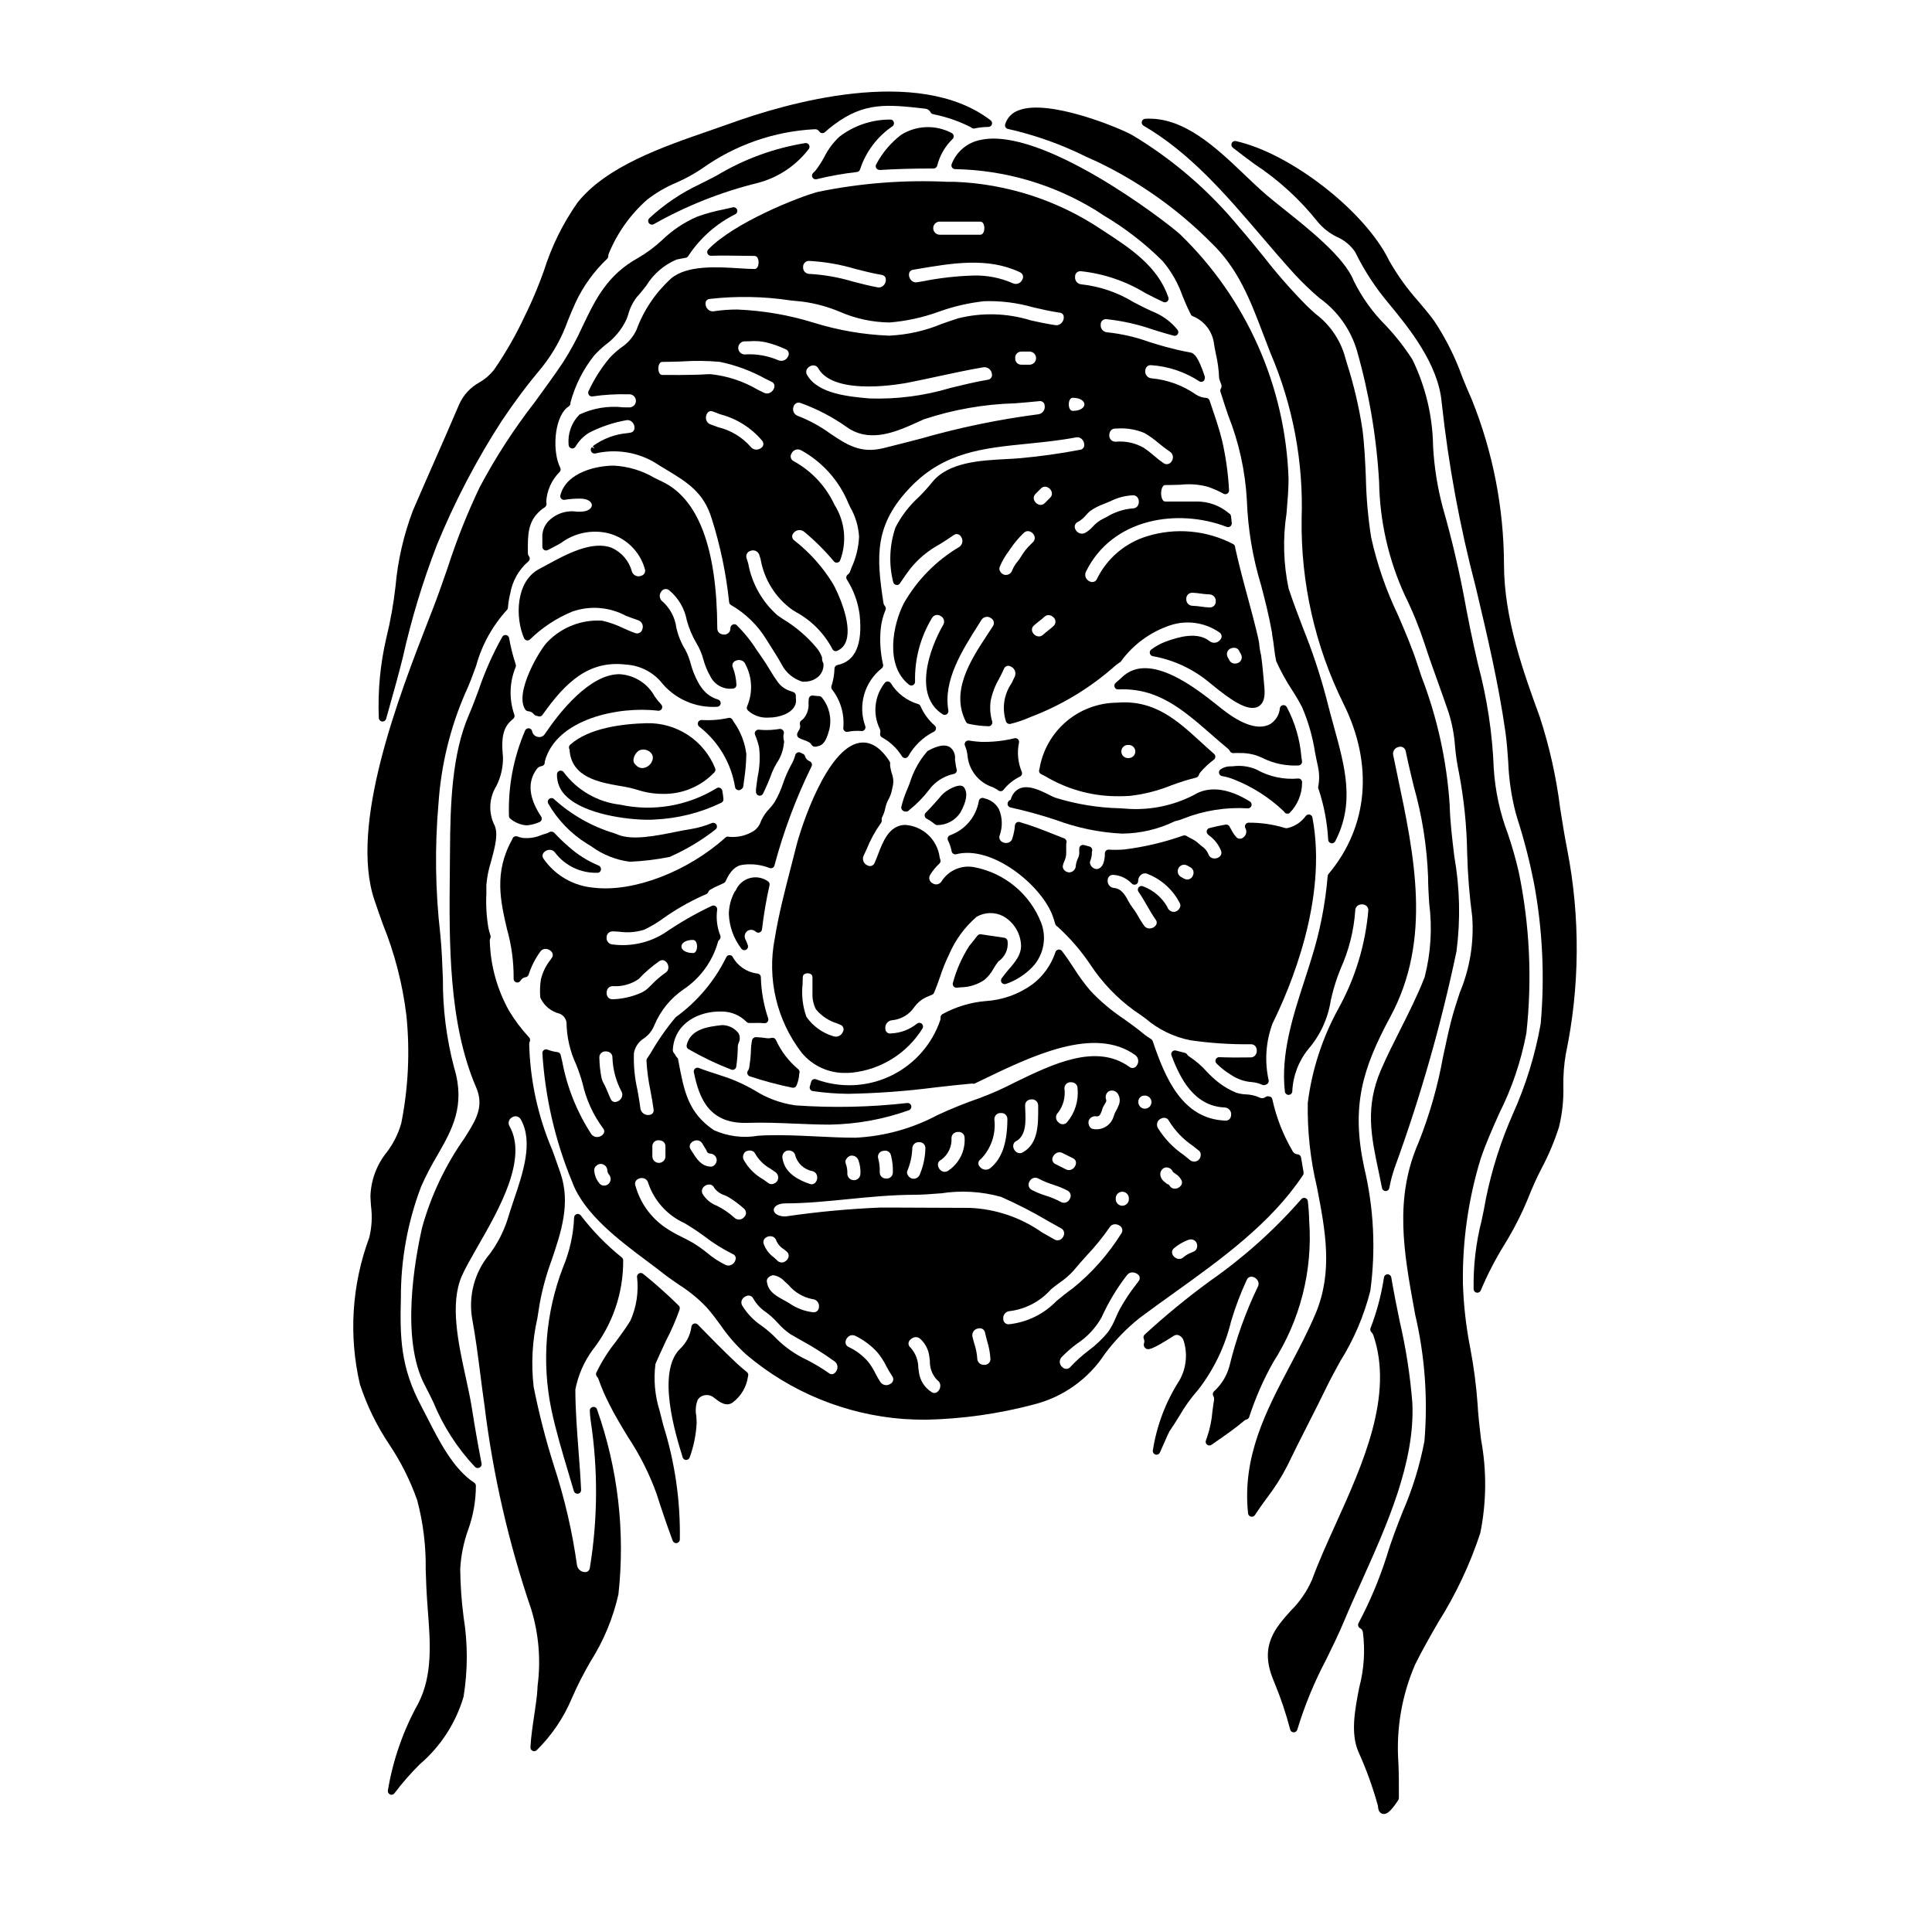
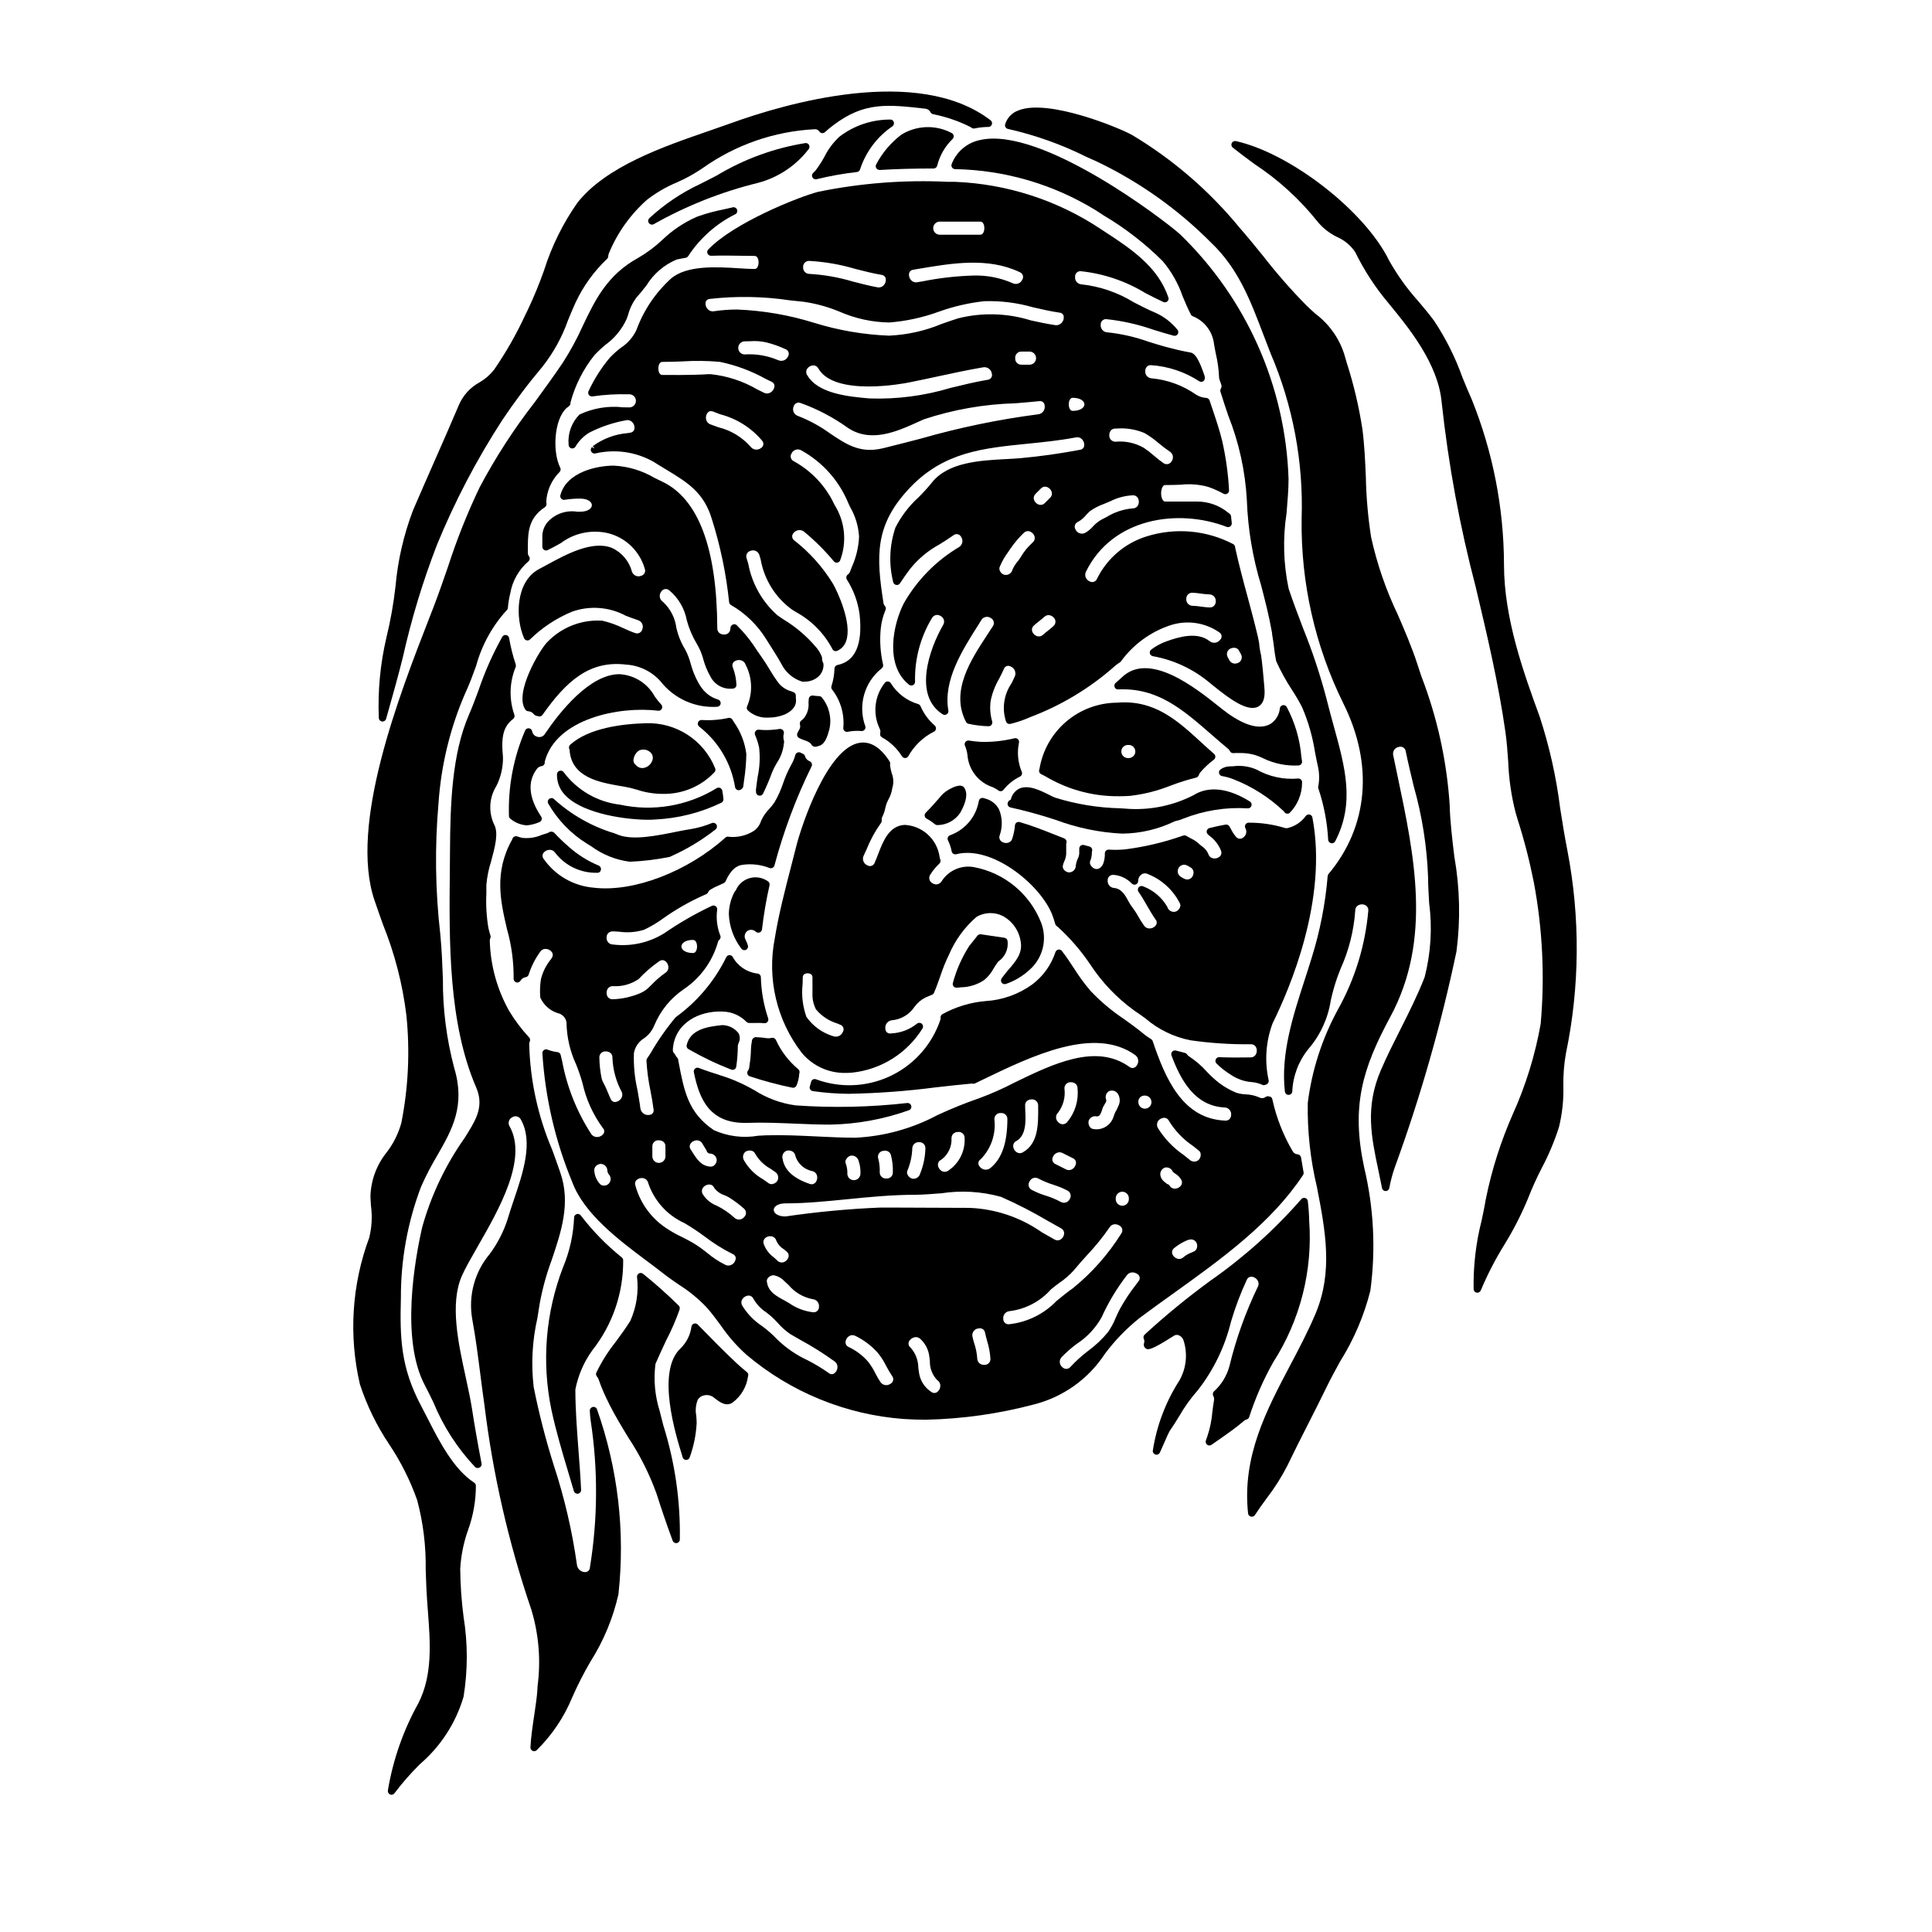
<svg xmlns="http://www.w3.org/2000/svg" fill="#000000" width="800px" height="800px" version="1.1" viewBox="144 144 512 512">
  <g>
    <path d="m411.77 357.98c4.074 0.902 8.098 2.008 12.059 3.316 5.621 2.102 11.531 3.324 17.527 3.621 4.844-0.039 9.621-1.156 13.98-3.273 0.219-0.07 0.438-0.129 0.664-0.172 0.395-0.078 0.777-0.195 1.145-0.355 0.16-0.078 0.324-0.145 0.496-0.191 5.406-2.137 11.211-3.059 17.012-2.707 0.453 0.039 0.871-0.25 0.992-0.688 0.137-0.426-0.035-0.895-0.418-1.133-5.797-3.602-10.965-4.168-14.957-1.652-5.215 2.664-11.035 3.914-16.883 3.629l-2.449-0.168c-5.879-0.125-11.711-1.074-17.324-2.824-0.535-0.215-1.062-0.461-1.574-0.734-2.344-1.18-5.547-2.777-7.961-1.637-1.137 0.59-1.949 1.66-2.211 2.914-0.488 0.148-0.832 0.586-0.859 1.094-0.004 0.461 0.316 0.859 0.762 0.961z" />
    <path d="m407.11 352.62 0.992 0.531 0.219 0.148c0.105 0.078 0.207 0.156 0.328 0.227v0.004c0.156 0.098 0.336 0.148 0.52 0.148 0.312 0 0.602-0.145 0.789-0.395 1.176-1.473 2.668-2.664 4.363-3.488 0.438-0.227 0.641-0.742 0.477-1.207-1.031-2.438-1.301-5.137-0.766-7.731 0.09-0.336-0.004-0.691-0.246-0.941-0.242-0.242-0.59-0.348-0.926-0.273-2.938 0.723-5.957 1.043-8.98 0.957-1.039-0.059-2.07-0.172-3.098-0.344-0.355-0.059-0.711 0.082-0.934 0.367-0.219 0.281-0.266 0.664-0.125 0.996 0.336 0.781 0.562 1.605 0.66 2.449 0.293 3.957 2.953 7.336 6.727 8.551z" />
    <path d="m335.72 355.78c-0.062-0.758-0.168-1.516-0.312-2.262-0.066-0.332-0.297-0.605-0.613-0.73-0.316-0.121-0.672-0.074-0.941 0.125-7.641 4.68-16.785 6.231-25.539 4.332-5.93-0.688-11.312-3.781-14.895-8.559-0.227-0.367-0.672-0.539-1.09-0.43-0.418 0.113-0.715 0.484-0.727 0.918-0.062 2.277 0.887 4.461 2.598 5.965 4.875 4.644 15.918 6.106 21.562 6.106 0.703 0 1.332-0.023 1.848-0.066l-0.004-0.004c6.109-0.281 12.094-1.797 17.598-4.461 0.34-0.184 0.543-0.547 0.516-0.934z" />
    <path d="m295.11 341.35c-0.281 0.25-0.395 0.637-0.293 0.996 0 0.027 0.105 0.312 0.129 0.375v0.023c0.465 7.277 7.902 8.586 13.336 9.539 1.48 0.219 2.945 0.539 4.387 0.957 2.25 0.754 4.606 1.145 6.981 1.148 5.172 0.102 10.145-1.984 13.695-5.746 0.262-0.289 0.328-0.711 0.164-1.07-1.457-3.613-3.988-6.691-7.25-8.82s-7.102-3.211-10.992-3.094c-6.496 0.18-15.246 1.293-20.156 5.691zm21.77 4.156c-0.336 1.02-1.191 1.781-2.242 1.996-0.805 0.16-1.629-0.145-2.141-0.789-0.391-0.281-0.625-0.73-0.633-1.211 0.059-1.055 0.609-2.023 1.488-2.613 1.035-0.473 2.254-0.258 3.066 0.535 0.555 0.547 0.734 1.367 0.461 2.094z" />
    <path d="m299.54 367.58 1.098 0.664c3.008 2.223 6.527 3.641 10.234 4.121h0.176c3.488-0.156 6.957-0.578 10.379-1.266 0.082-0.016 0.168-0.043 0.246-0.078 0.055-0.031 0.105-0.062 0.156-0.098 4.215-1.879 8.18-4.273 11.809-7.125 0.379-0.309 0.477-0.848 0.227-1.266-0.246-0.418-0.762-0.594-1.215-0.414-1.746 0.73-3.57 1.258-5.438 1.574-1.281 0.191-2.754 0.488-4.301 0.789-5.008 1.012-11.234 2.273-15.098 0.742l-1.059-0.414-0.004 0.004c-5.883-1.785-11.301-4.852-15.859-8.977-0.32-0.371-0.871-0.445-1.281-0.168-0.41 0.273-0.555 0.809-0.34 1.254 2.492 4.348 6.019 8.008 10.27 10.656z" />
    <path d="m440.62 355.01c0.965 0 1.938-0.031 2.914-0.102v-0.004c3.731-0.434 7.387-1.367 10.871-2.777 2.152-0.809 4.348-1.496 6.578-2.055 0.34-0.082 0.617-0.336 0.719-0.672 0.078-0.266 0.211-0.508 0.395-0.715 1.051-1.238 2.238-2.356 3.543-3.332 0.258-0.172 0.418-0.457 0.438-0.766 0.016-0.309-0.113-0.609-0.352-0.809-1.156-1.004-2.281-2.031-3.398-3.055-6.356-5.824-12.391-11.344-22.316-10.504-4.957 0.031-9.738 1.82-13.5 5.047-3.762 3.227-6.262 7.68-7.051 12.574-0.117 0.238-0.129 0.516-0.039 0.77 0.09 0.25 0.281 0.453 0.523 0.562 0.676 0.32 1.332 0.676 1.969 1.062 5.707 3.211 12.16 4.859 18.707 4.773zm2.164-13.586h0.461v-0.004c0.914 0.062 1.625 0.82 1.625 1.738 0 0.914-0.711 1.672-1.625 1.734h-0.461c-0.91-0.062-1.621-0.82-1.621-1.734 0-0.918 0.711-1.676 1.621-1.738z" />
    <path d="m357.21 324.64c1.418 0.031 2.789-0.496 3.816-1.473 0.82-0.828 1.258-1.957 1.211-3.121-0.004-0.152-0.043-0.305-0.117-0.438-0.191-0.363-0.285-0.77-0.266-1.18 0.004-0.137-0.02-0.27-0.066-0.395-0.312-0.785-0.73-1.523-1.25-2.191-2.547-3.082-5.594-5.703-9.02-7.762l-1.461-0.996c-4.066-3.578-6.805-8.426-7.773-13.754l-0.434-1.395c-0.145-0.402-0.109-0.848 0.098-1.223 0.203-0.375 0.559-0.645 0.973-0.742 0.449-0.176 0.949-0.16 1.387 0.051 0.434 0.207 0.766 0.582 0.914 1.043l0.355 1.152h-0.004c0.938 5.387 3.945 10.191 8.383 13.383l1.023 0.625c4.09 2.234 7.426 5.621 9.594 9.742 0.102 0.238 0.297 0.426 0.535 0.523 0.242 0.098 0.512 0.094 0.754-0.008 1.164-0.5 2.047-1.492 2.406-2.707 1.574-4.695-2.363-13.047-3.496-15.031-2.703-4.434-6.188-8.336-10.281-11.531-0.316-0.215-0.516-0.559-0.551-0.941-0.039-0.379 0.098-0.754 0.363-1.027 0.664-0.855 1.895-1.02 2.758-0.359 2.879 2.367 5.527 5.004 7.914 7.871 0.227 0.281 0.594 0.414 0.949 0.34 0.352-0.07 0.641-0.328 0.75-0.672 1.805-4.844 1.246-10.254-1.516-14.629-2.269-4.906-6.051-8.957-10.785-11.562-0.371-0.164-0.656-0.48-0.777-0.867-0.121-0.391-0.07-0.812 0.145-1.156 0.199-0.461 0.578-0.824 1.051-0.996 0.473-0.176 0.992-0.148 1.445 0.074 5.715 3.129 10.172 8.133 12.625 14.168l0.461 0.977c1.379 2.387 2.176 5.062 2.336 7.812-0.133 2.812-0.801 5.57-1.969 8.129l-0.438 1.156c-0.125 0.305-0.336 0.566-0.605 0.75-0.391 0.309-0.492 0.859-0.234 1.281 1.805 2.832 2.965 6.023 3.398 9.352 0.828 7.871-1.152 12.367-5.879 13.32-0.441 0.09-0.766 0.469-0.789 0.918-0.035 1.57-0.301 3.129-0.785 4.625-0.117 0.305-0.074 0.645 0.113 0.91 2.254 2.867 3.332 6.488 3.016 10.121-0.055 0.324 0.055 0.648 0.289 0.875 0.184 0.176 0.43 0.273 0.684 0.273 0.066-0.004 0.137-0.008 0.203-0.023 1.195-0.242 2.418-0.309 3.633-0.199 0.32 0.027 0.637-0.109 0.84-0.359 0.203-0.246 0.273-0.582 0.184-0.891-2.019-5.516-0.277-11.707 4.328-15.352 0.32-0.238 0.465-0.641 0.371-1.027-0.727-3.16-0.93-6.414-0.602-9.641 0.184-1.668 0.609-3.305 1.266-4.852 0.133-0.336 0.074-0.715-0.156-0.992-0.207-0.219-0.344-0.492-0.395-0.789-1.949-12.504-2.43-20.82 7.238-30.82 8.914-9.203 19.102-10.234 30.898-11.414 4.141-0.418 8.422-0.848 12.828-1.672 0.641-0.145 1.305 0.082 1.723 0.59 0.461 0.52 0.625 1.234 0.441 1.902-0.18 0.445-0.59 0.75-1.066 0.789-5.234 0.996-10.391 1.719-15.742 2.215-1.18 0.105-2.496 0.172-3.879 0.246-6.859 0.363-15.395 0.812-19.652 6.269v0.004c-1.086 1.332-2.242 2.606-3.465 3.816-2.523 2.285-4.609 5.012-6.156 8.043-1.582 4.648-1.793 9.652-0.609 14.422 0.078 0.398 0.391 0.711 0.789 0.785 0.398 0.094 0.812-0.078 1.023-0.43 0.883-1.367 1.824-2.652 2.68-3.805 2.152-2.684 4.824-4.906 7.852-6.539 1.18-0.738 2.406-1.504 3.648-2.387v0.004c0.297-0.25 0.688-0.352 1.066-0.285s0.707 0.297 0.902 0.629c0.316 0.414 0.453 0.934 0.379 1.445-0.074 0.516-0.352 0.977-0.773 1.281-6.117 3.613-11.191 8.758-14.719 14.93-2.918 5.656-5.117 16.531 1.387 21.621l-0.004-0.004c0.305 0.234 0.715 0.27 1.055 0.09 0.336-0.176 0.539-0.535 0.52-0.914-0.145-5.926 1.41-11.766 4.473-16.836 0.211-0.398 0.582-0.688 1.016-0.793 0.438-0.109 0.902-0.023 1.273 0.23 0.414 0.199 0.73 0.566 0.863 1.008 0.137 0.441 0.082 0.918-0.152 1.32-3.746 6.473-7.992 18.746-0.141 23.734 0.328 0.207 0.75 0.203 1.074-0.016 0.324-0.219 0.488-0.605 0.422-0.988-1.402-7.973 3.606-15.871 8.02-22.828l0.738-1.18v-0.004c0.258-0.41 0.672-0.695 1.148-0.789 0.473-0.094 0.965 0.012 1.359 0.293 0.375 0.203 0.648 0.551 0.75 0.965 0.098 0.414 0.02 0.852-0.223 1.199-0.492 0.789-1.016 1.574-1.574 2.41-4.328 6.617-9.723 14.852-5.555 22.93h0.004c0.137 0.262 0.379 0.449 0.664 0.512 1.75 0.395 3.539 0.609 5.332 0.652 0.312 0.008 0.609-0.141 0.789-0.395 0.188-0.25 0.246-0.574 0.16-0.875-0.527-1.785-0.66-3.664-0.395-5.508 0.426-2.055 1.184-4.023 2.246-5.832 0.43-0.836 0.859-1.676 1.246-2.547 0.113-0.352 0.379-0.637 0.723-0.77 0.344-0.133 0.73-0.105 1.051 0.082 0.504 0.195 0.906 0.586 1.121 1.082 0.211 0.496 0.215 1.055 0.012 1.555-0.266 0.594-0.547 1.18-0.836 1.773v0.004c-2.09 2.992-2.641 6.801-1.477 10.262 0.203 0.426 0.672 0.656 1.129 0.551 1.832-0.441 3.617-1.055 5.336-1.824 7.941-3.004 15.289-7.383 21.711-12.941 0.668-0.625 1.391-1.188 2.16-1.676 0.066-0.059 0.117-0.129 0.152-0.207 3.238-4.418 7.766-7.727 12.957-9.465 4.418-1.48 9.277-0.785 13.102 1.883 0.312 0.203 0.516 0.539 0.555 0.914 0.039 0.375-0.098 0.746-0.363 1.008-0.312 0.43-0.789 0.715-1.312 0.789-0.527 0.074-1.062-0.07-1.48-0.395-3.207-2.578-8.152-1.18-11.586 0.086h-0.004c-1.395 0.516-2.703 1.23-3.891 2.121-0.324 0.238-0.469 0.648-0.367 1.035 0.102 0.391 0.43 0.68 0.828 0.734 5.555 1 10.75 3.445 15.07 7.082l0.691 0.562c4.367 3.543 9.266 7.231 12.113 5.715 1.352-0.723 1.895-2.363 1.648-4.984l-0.086-1.016c-0.219-2.555-0.426-4.973-0.789-7.562l0.004 0.004c-0.27-1.094-0.449-2.207-0.535-3.332l-0.102-0.539c-0.066-0.395-0.137-0.758-0.23-1.121-0.828-3.516-1.77-7.027-2.684-10.422-1.18-4.328-2.363-8.785-3.297-13.039l-0.004-0.004c-0.012-0.215-0.055-0.426-0.133-0.629-0.09-0.184-0.238-0.336-0.422-0.434-7.055-3.68-15.277-4.418-22.875-2.055-5.773 1.773-10.559 5.856-13.219 11.277-0.148 0.371-0.457 0.656-0.836 0.781s-0.793 0.078-1.133-0.133c-0.469-0.199-0.84-0.582-1.02-1.059-0.184-0.477-0.16-1.008 0.059-1.473 7.027-14.32 24.441-16.828 37.27-11.91 0.336 0.152 0.727 0.102 1.012-0.129 0.273-0.215 0.41-0.559 0.363-0.906-0.074-0.547-0.125-1.094-0.184-1.75-0.023-0.227-0.121-0.438-0.277-0.598-0.113-0.105-0.234-0.199-0.371-0.277-2.367-1.992-5.371-3.066-8.465-3.039h-8.363c-0.66 0-1.055-1.109-1.055-2.184s0.395-2.184 1.055-2.184c1.574 0 2.926-0.047 4.144-0.09 2.418-0.273 4.867-0.086 7.219 0.559 1.43 0.488 2.812 1.105 4.133 1.836 0.316 0.168 0.699 0.152 1.004-0.043 0.301-0.191 0.473-0.539 0.445-0.895-0.234-4.441-0.852-8.855-1.848-13.191-0.711-2.894-1.652-5.668-2.559-8.352l-0.754-2.246c-0.133-0.395-0.496-0.664-0.91-0.676-0.953-0.055-1.875-0.355-2.676-0.867-3.481-2.441-7.531-3.926-11.762-4.316-0.496-0.023-0.961-0.254-1.281-0.633-0.324-0.379-0.473-0.871-0.418-1.367 0.012-0.402 0.164-0.789 0.43-1.09 0.305-0.305 0.734-0.449 1.16-0.395 4.527 0.309 8.902 1.773 12.703 4.254 0.293 0.195 0.672 0.219 0.984 0.055 0.297-0.152 0.488-0.453 0.496-0.789 0.016-0.094 0.027-0.191 0.031-0.285 0-0.105-0.016-0.211-0.051-0.312-1.656-4.973-2.719-6.121-3.816-6.297-2.305-0.395-4.531-0.953-6.594-1.504-1.438-0.395-2.887-0.844-4.348-1.301h-0.004c-3.586-1.285-7.312-2.141-11.102-2.535-0.5-0.035-0.965-0.273-1.281-0.66-0.32-0.387-0.469-0.887-0.41-1.383-0.023-0.414 0.141-0.812 0.445-1.09 0.305-0.281 0.719-0.406 1.129-0.344 4.231 0.453 8.398 1.395 12.414 2.805 1.773 0.547 3.543 1.094 5.348 1.574 0.422 0.109 0.863-0.066 1.09-0.438 0.227-0.371 0.18-0.848-0.109-1.172-1.555-1.918-3.539-3.445-5.789-4.461-2.031-0.844-3.938-1.848-5.816-2.812v-0.004c-4.203-2.574-8.918-4.188-13.816-4.723-0.496-0.027-0.957-0.258-1.277-0.641-0.32-0.379-0.469-0.875-0.41-1.367-0.031-0.418 0.129-0.824 0.438-1.109 0.305-0.285 0.723-0.418 1.137-0.359 6.051 0.648 11.879 2.629 17.074 5.801 0.82 0.426 1.652 0.852 2.504 1.277 0.395 0.191 0.789 0.371 1.137 0.547 0.352 0.176 0.715 0.336 1.062 0.512v0.004c0.355 0.176 0.785 0.121 1.086-0.137 0.305-0.262 0.418-0.684 0.285-1.062-2.797-8.227-10-12.938-16.965-17.492l-1.055-0.688 0.004-0.004c-11.473-7.606-24.82-11.914-38.574-12.453h-1.84c-11.539-0.559-23.105 0.336-34.422 2.656-5.34 1.41-22.375 8.242-29.094 15.285l-0.004-0.004c-0.273 0.289-0.348 0.715-0.184 1.078 0.172 0.355 0.531 0.582 0.926 0.582 2.863-0.086 5.668-0.047 8.145 0 1.227 0 2.363 0.039 3.414 0.039 0.789 0 1.055 1.035 1.055 1.734 0 0.699-0.285 1.73-1.055 1.73-1.152 0-2.562-0.086-4.117-0.184-5.836-0.371-13.832-0.879-18.059 2.731l-0.004 0.004c-4.102 3.731-7.238 8.398-9.141 13.602-0.895 1.91-2.309 3.535-4.074 4.684-1.102 0.828-2.125 1.75-3.059 2.758-2.231 2.676-4.098 5.629-5.566 8.785-0.152 0.332-0.109 0.723 0.113 1.016 0.227 0.289 0.594 0.43 0.953 0.367 3.137-0.457 6.305-0.645 9.473-0.555h0.395c0.914 0.062 1.625 0.82 1.625 1.738 0 0.914-0.711 1.672-1.625 1.734-0.57 0-1.18 0-1.797-0.023-3.949-0.445-7.941 0.219-11.535 1.914-2.098 2.113-3.152 5.047-2.879 8.012 0 0.434 0.281 0.812 0.691 0.941 0.414 0.117 0.855-0.039 1.102-0.395 0.891-1.543 2.16-2.84 3.684-3.762 3.07-1.566 6.352-2.672 9.742-3.277 0.645-0.148 1.316 0.086 1.734 0.602 0.457 0.52 0.621 1.238 0.434 1.906-0.18 0.445-0.598 0.75-1.078 0.785l-0.625 0.109c-3.367 0.27-6.594 1.477-9.309 3.484l0.359 0.355 0.039 0.184-0.602-0.309c-0.32 0.309-0.395 0.793-0.184 1.184 0.211 0.383 0.648 0.586 1.074 0.5 5.242-1.23 10.758-0.445 15.445 2.203 1.148 0.734 2.269 1.414 3.352 2.066 5.574 3.367 9.973 6.023 12.086 13.074h0.004c2.269 7.176 3.809 14.559 4.586 22.043 0.027 0.332 0.219 0.629 0.512 0.785 3.82 2.203 7.031 5.328 9.34 9.086 0.426 0.691 0.867 1.383 1.309 2.074 0.98 1.543 1.996 3.148 2.844 4.723h-0.004c1.121 2.078 2.996 3.641 5.238 4.371 0.242 0.09 0.508 0.102 0.754 0.027zm113.16-8.871c0.207-0.066 0.422-0.098 0.637-0.102 0.645-0.031 1.234 0.363 1.449 0.969 0.023 0.062 0.055 0.125 0.09 0.184 0.207 0.281 0.367 0.598 0.473 0.93 0.121 0.422 0.07 0.871-0.148 1.25-0.215 0.379-0.578 0.652-1 0.758-0.434 0.16-0.914 0.137-1.328-0.066-0.414-0.203-0.73-0.562-0.875-1.004-0.195-0.266-0.352-0.566-0.453-0.879-0.125-0.426-0.074-0.883 0.145-1.266 0.219-0.387 0.582-0.664 1.012-0.773zm-10.43-14.68h0.066v-0.004c0.715 0.027 1.43 0.098 2.141 0.211 0.781 0.121 1.57 0.195 2.359 0.223 0.48 0.008 0.938 0.215 1.258 0.574 0.316 0.355 0.469 0.832 0.422 1.312 0.012 0.418-0.145 0.824-0.441 1.121-0.293 0.297-0.695 0.461-1.113 0.453h-0.082c-0.719-0.027-1.434-0.098-2.144-0.207-0.781-0.125-1.57-0.199-2.359-0.227-0.477-0.004-0.926-0.203-1.242-0.559-0.32-0.352-0.473-0.82-0.426-1.293-0.02-0.422 0.137-0.836 0.434-1.141 0.293-0.305 0.703-0.473 1.129-0.465zm-107.09-62.648c-0.43 0.992-1.582 1.453-2.578 1.027-2.836-1.219-5.926-1.746-9.008-1.535-0.914-0.062-1.621-0.82-1.621-1.734 0-0.918 0.707-1.676 1.621-1.738 0.484 0 0.973 0 1.465-0.027 1.414-0.117 2.84-0.023 4.227 0.273 1.801 0.438 3.551 1.055 5.231 1.836 0.363 0.137 0.648 0.426 0.777 0.793 0.129 0.367 0.09 0.773-0.113 1.105zm66.27 15.352h0.004c-10.496 1.363-20.879 3.516-31.051 6.43-3.324 0.867-6.691 1.738-10.055 2.562-6.023 1.473-9.703-1.004-13.953-3.856h-0.004c-2.668-1.945-5.578-3.535-8.66-4.727-0.48-0.172-0.867-0.535-1.074-1-0.207-0.469-0.211-1-0.016-1.469 0.164-0.582 0.676-1 1.281-1.035 0.199 0.004 0.398 0.039 0.59 0.109 4.375 1.57 8.516 3.734 12.305 6.434 6.191 4.328 13.273 1.09 18.973-1.496l1.352-0.613h-0.004c7.824-2.594 15.988-4.027 24.23-4.254 2.246-0.184 4.387-0.359 6.32-0.562 0.367-0.078 0.746 0.016 1.039 0.25 0.289 0.238 0.457 0.594 0.453 0.965 0.082 0.531-0.055 1.074-0.379 1.504-0.328 0.426-0.812 0.699-1.348 0.762zm-61.277-11.965 0.004-0.004c0.367-0.602 1.012-0.977 1.715-0.992 0.562 0 1.074 0.32 1.316 0.828 4.352 7.551 23.02 3.894 23.801 3.734 2.703-0.527 5.402-1.113 8.102-1.695 3.879-0.836 7.871-1.699 11.809-2.363 0.527-0.082 1.066 0.051 1.492 0.375 0.426 0.32 0.703 0.801 0.77 1.332 0.105 0.363 0.039 0.758-0.18 1.066-0.219 0.312-0.562 0.508-0.941 0.535-3.289 0.562-6.629 1.375-9.84 2.16-6.949 2.09-14.191 3.031-21.445 2.789-5.441-0.48-13.668-1.207-16.531-6.184v0.004c-0.328-0.473-0.355-1.09-0.066-1.586zm55.195-2.914h0.004c-0.039-0.457 0.117-0.906 0.434-1.238 0.312-0.332 0.754-0.512 1.211-0.5h2.258c0.914 0.062 1.625 0.82 1.625 1.738 0 0.914-0.711 1.672-1.625 1.734h-2.258c-0.457 0.016-0.898-0.164-1.211-0.496-0.316-0.328-0.473-0.781-0.434-1.234zm5.41 35.949 0.023-0.027c0.426-0.449 0.871-0.895 1.344-1.344h0.004c0.285-0.32 0.688-0.508 1.113-0.52 0.133 0 0.266 0.016 0.395 0.051 0.672 0.195 1.199 0.723 1.398 1.398 0.148 0.551-0.027 1.137-0.457 1.512l-1.359 1.363c-0.379 0.43-0.969 0.605-1.52 0.457-0.672-0.195-1.199-0.723-1.398-1.398-0.141-0.543 0.039-1.121 0.461-1.492zm-3.848 16.602h0.004c-0.266 0.469-0.574 0.91-0.922 1.324-0.574 0.668-1.043 1.422-1.387 2.231-0.246 0.957-1.215 1.531-2.172 1.297-0.484-0.156-0.887-0.504-1.109-0.961-0.188-0.336-0.219-0.734-0.094-1.094 0.602-1.453 1.383-2.824 2.328-4.082l0.641-0.938h0.004c0.988-1.434 2.121-2.769 3.379-3.977 0.289-0.316 0.691-0.504 1.117-0.516 0.133 0 0.266 0.02 0.395 0.055 0.676 0.195 1.203 0.727 1.398 1.398 0.141 0.555-0.047 1.141-0.48 1.512l-0.434 0.438c-1.043 0.973-1.941 2.086-2.664 3.316zm8.574 18.449v-0.004c-0.441 0.418-0.91 0.812-1.395 1.184-0.445 0.348-0.887 0.691-1.32 1.086-0.402 0.422-1.008 0.59-1.574 0.426-0.672-0.203-1.191-0.734-1.379-1.41-0.121-0.531 0.066-1.082 0.484-1.426 0.441-0.395 0.91-0.789 1.379-1.145 0.469-0.359 0.906-0.711 1.348-1.113 0.301-0.312 0.715-0.492 1.148-0.504 0.516 0.023 1.004 0.25 1.355 0.629 0.32 0.293 0.496 0.715 0.488 1.148-0.008 0.438-0.203 0.848-0.535 1.129zm15.223-51.844 0.004-0.004c0.301-0.332 0.734-0.512 1.18-0.492h0.324c2.519-0.203 5.055 0.203 7.387 1.18 1.344 0.781 2.609 1.688 3.781 2.703 0.945 0.797 1.934 1.539 2.953 2.234 0.414 0.266 0.699 0.688 0.785 1.172 0.09 0.48-0.023 0.977-0.312 1.375-0.199 0.371-0.547 0.637-0.957 0.734-0.406 0.098-0.84 0.016-1.184-0.223-0.867-0.598-1.695-1.246-2.484-1.941-0.879-0.773-1.809-1.492-2.777-2.144-2.254-1.285-4.844-1.844-7.426-1.605h-0.039c-0.461 0.012-0.91-0.176-1.227-0.512-0.316-0.34-0.473-0.801-0.43-1.262-0.008-0.441 0.145-0.875 0.426-1.215zm-5.535 21.383c1.129-0.797 2.363-1.438 3.664-1.898 0.602-0.234 1.18-0.48 1.727-0.715l0.004-0.004c1.836-0.934 3.848-1.469 5.902-1.574h0.035c0.445-0.027 0.879 0.145 1.18 0.473 0.277 0.332 0.43 0.75 0.426 1.18 0.02 0.457-0.117 0.906-0.391 1.27-0.312 0.359-0.77 0.559-1.246 0.543-2.473 0.215-4.859 1.008-6.965 2.316l-1.152 0.582h-0.004c-0.93 0.512-1.766 1.176-2.469 1.969-0.582 0.66-1.27 1.215-2.035 1.641-0.461 0.223-0.996 0.246-1.473 0.066-0.48-0.18-0.867-0.547-1.066-1.016-0.203-0.344-0.25-0.758-0.121-1.133 0.125-0.379 0.406-0.684 0.773-0.836 0.824-0.457 1.551-1.066 2.148-1.793 0.328-0.383 0.684-0.742 1.062-1.07zm-4.578-30.031c2.031 0 3.094 0.871 3.094 1.734 0 0.867-1.062 1.73-3.094 1.73-0.789 0-1.055-1.035-1.055-1.73s0.281-1.734 1.055-1.734zm-35.352-46.691h10.879c0.789 0 1.055 1.039 1.055 1.734 0 0.695-0.281 1.734-1.055 1.734h-10.879c-0.914-0.059-1.621-0.82-1.621-1.734 0-0.914 0.707-1.672 1.621-1.734zm-7.969 13.543c0.172-0.445 0.586-0.75 1.066-0.789l0.918-0.16c9.262-1.574 18.836-3.234 27.32 0.812h-0.004c0.371 0.141 0.66 0.438 0.789 0.812 0.129 0.375 0.082 0.789-0.121 1.125-0.195 0.48-0.578 0.859-1.059 1.043-0.48 0.188-1.016 0.168-1.48-0.055-3.285-1.449-6.848-2.144-10.438-2.039-4.504 0.133-8.992 0.641-13.414 1.527l-1.41 0.238 0.004 0.004c-0.656 0.137-1.328-0.105-1.746-0.629-0.449-0.52-0.613-1.23-0.426-1.891zm-26.535-3.129h0.031-0.004c4.137 0.227 8.23 0.938 12.203 2.117 2.246 0.574 4.574 1.18 6.941 1.574 0.48 0.039 0.898 0.344 1.078 0.789 0.188 0.664 0.023 1.383-0.43 1.902-0.422 0.512-1.09 0.742-1.738 0.605-2.18-0.395-4.328-0.957-6.426-1.5v0.004c-3.773-1.141-7.668-1.828-11.602-2.051-0.465-0.004-0.91-0.203-1.223-0.547-0.316-0.348-0.469-0.809-0.426-1.273-0.023-0.43 0.137-0.852 0.438-1.16 0.305-0.309 0.723-0.477 1.152-0.461zm-27.391 10.789c0.18-0.418 0.586-0.695 1.043-0.715 7.125-0.809 14.324-0.676 21.418 0.395l3.379 0.348h-0.004c3.32 0.465 6.566 1.359 9.66 2.652 4.152 1.816 8.629 2.785 13.16 2.848 4.508-0.359 8.941-1.332 13.188-2.887 3.859-1.383 7.871-2.309 11.949-2.754 4.363-0.137 8.723 0.406 12.922 1.613 2.254 0.52 4.594 1.062 7.039 1.422v-0.004c0.453 0.02 0.855 0.293 1.039 0.711 0.191 0.652 0.043 1.359-0.395 1.879-0.43 0.555-1.125 0.824-1.816 0.715-2.199-0.332-4.379-0.789-6.492-1.262l0.004-0.004c-6.246-1.934-12.902-2.117-19.242-0.523-1.508 0.48-2.938 0.98-4.328 1.473h-0.004c-4.414 1.84-9.117 2.891-13.895 3.106h-0.211c-6.699-0.273-13.332-1.422-19.734-3.406-6.598-2.055-13.434-3.234-20.336-3.512-2.059-0.004-4.113 0.148-6.152 0.453-0.672 0.125-1.359-0.137-1.777-0.684-0.441-0.512-0.594-1.211-0.414-1.863zm-11.52 19.441c-0.789 0-1.055-1.039-1.055-1.734s0.281-1.734 1.055-1.734c1.863 0 3.68-0.062 5.461-0.129l-0.004-0.008c3.262-0.207 6.535-0.164 9.789 0.129 4.262 0.879 8.359 2.402 12.16 4.519l1.535 0.742v0.004c0.438 0.164 0.742 0.566 0.785 1.035 0 0.703-0.359 1.359-0.949 1.742-0.547 0.391-1.266 0.438-1.855 0.125l-1.699-0.828c-3.793-2.227-8.016-3.613-12.387-4.074h-0.684c-3.828 0.293-12.066 0.207-12.152 0.207zm14.871 13.859c-0.711-0.246-1.418-0.5-2.094-0.762v-0.004c-0.641-0.219-1.098-0.781-1.184-1.449-0.121-0.672 0.105-1.359 0.598-1.832 0.195-0.152 0.438-0.238 0.688-0.234 0.211 0.004 0.422 0.047 0.617 0.129l1.906 0.723v0.004c4.32 1.125 8.184 3.566 11.059 6.981 0.258 0.293 0.367 0.684 0.305 1.066-0.066 0.379-0.301 0.711-0.641 0.902-0.867 0.652-2.102 0.477-2.754-0.395-2.242-2.539-5.211-4.332-8.5-5.133z" />
    <path d="m287.5 347.04c0.438-0.051 0.789-0.383 0.863-0.816 0.02-0.125 0.02-0.254 0-0.375 2.965-11.367 19.68-14.77 30.035-13.496 0.41 0.051 0.812-0.16 1-0.535 0.188-0.371 0.117-0.82-0.172-1.121-0.625-0.664-1.199-1.375-1.715-2.129-1.883-3.457-5.426-5.691-9.355-5.902-7.871 0-15.773 9.93-19.77 15.855-0.398 0.652-1.184 0.957-1.918 0.742-0.711-0.133-1.277-0.68-1.43-1.391-0.043-0.418-0.352-0.762-0.762-0.852-0.414-0.09-0.84 0.094-1.059 0.457-3.129 7.207-4.609 15.023-4.332 22.879 0.043 0.258 0.184 0.492 0.395 0.645 1.176 0.973 2.621 1.57 4.141 1.715 0.105 0.008 0.211 0.008 0.316 0 1.102-0.113 2.184-0.398 3.199-0.844 0.281-0.105 0.5-0.332 0.594-0.621 0.09-0.285 0.047-0.598-0.117-0.848-3.289-4.941-3.695-9.176-1.18-12.574h-0.004c0.293-0.434 0.754-0.719 1.27-0.789z" />
    <path d="m484.48 359.35c0.34 0.336 0.867 0.383 1.262 0.109 2.125-2.129 3.32-5.019 3.32-8.027 0.039-0.285-0.047-0.574-0.238-0.789-0.188-0.211-0.457-0.332-0.738-0.332-3.863 0.355-7.742-0.477-11.117-2.383-1.941-0.84-4.074-1.137-6.172-0.863l-1.02 0.035c-0.832 0.039-1.633 0.312-2.312 0.789-0.328 0.223-0.488 0.625-0.406 1.012 0.082 0.391 0.391 0.691 0.781 0.766 1.016 0.168 2.008 0.441 2.969 0.816 5.008 1.945 9.586 4.863 13.473 8.578 0.055 0.105 0.121 0.199 0.199 0.289z" />
    <path d="m377.05 189.05h0.062c4.219-0.262 8.762-0.395 14.297-0.395v0.004c0.441-0.004 0.828-0.297 0.949-0.719 0.668-2.695 2.074-5.148 4.066-7.086 0.25-0.227 0.367-0.57 0.305-0.906-0.062-0.336-0.297-0.613-0.613-0.738-4.188-2.191-9.219-2.008-13.242 0.477-2.785 2.109-5.07 4.812-6.688 7.906-0.16 0.305-0.145 0.668 0.035 0.961 0.176 0.293 0.496 0.469 0.836 0.469z" />
    <path d="m380.53 177.45c0.34-0.258 0.473-0.707 0.332-1.105-0.113-0.426-0.52-0.703-0.953-0.66-4.84-0.012-9.551 1.566-13.402 4.496-1.676 1.543-3.051 3.379-4.059 5.422-0.699 1.293-1.5 2.523-2.402 3.688l-0.195 0.18c-0.148 0.133-0.293 0.273-0.426 0.422-0.281 0.324-0.32 0.793-0.098 1.156 0.223 0.367 0.656 0.547 1.074 0.445 3.523-0.863 7.098-1.5 10.703-1.91 0.41-0.051 0.746-0.348 0.84-0.75 1.527-4.637 4.547-8.641 8.586-11.383z" />
    <path d="m316.76 203.54c0.176 0 0.348-0.047 0.496-0.133 8.656-4.887 17.938-8.566 27.59-10.938 5.34-1.402 10.062-4.539 13.43-8.914 0.273-0.305 0.328-0.742 0.145-1.102-0.176-0.367-0.566-0.582-0.973-0.539-8.301 1.332-16.266 4.246-23.469 8.578-1.492 0.789-2.984 1.547-4.477 2.289v0.004c-4.922 2.301-9.453 5.356-13.438 9.051-0.285 0.281-0.375 0.707-0.223 1.078 0.148 0.371 0.512 0.613 0.91 0.609z" />
    <path d="m286.41 591.82c-0.098 1.734-0.441 4.019-0.789 6.434-0.445 2.949-0.902 6-1.051 8.797-0.023 0.414 0.215 0.797 0.594 0.961 0.379 0.164 0.82 0.074 1.102-0.227 4.008-3.953 7.184-8.672 9.34-13.871 1.441-3.293 3.074-6.496 4.887-9.602 3.473-5.469 5.977-11.496 7.398-17.816 1.816-16.543-0.121-33.281-5.668-48.973-0.145-0.469-0.621-0.758-1.105-0.664-0.48 0.082-0.828 0.508-0.812 1 0.027 0.875 0.102 1.746 0.227 2.613 1.969 12.918 1.898 26.066-0.207 38.965-0.016 0.34-0.172 0.66-0.43 0.887-0.254 0.223-0.594 0.328-0.934 0.297-1.027-0.047-1.879-0.805-2.051-1.816-1.258-9-3.316-17.867-6.156-26.496-2.152-6.816-3.93-13.746-5.328-20.754-0.707-6.078-0.375-12.23 0.98-18.199 0.215-1.324 0.434-2.629 0.625-3.918v0.004c0.715-3.906 1.766-7.738 3.148-11.457 2.508-7.422 5.117-15.098 2.328-23.164-0.719-2.113-1.445-4.121-2.148-6.074h-0.004c-3.797-8.883-5.871-18.406-6.113-28.062 0.004-0.246 0.062-0.488 0.164-0.711 0.152-0.367 0.07-0.789-0.211-1.074-1.996-2.148-3.762-4.496-5.277-7.008-3.168-5.652-4.922-11.984-5.117-18.457-0.02-0.27 0.023-0.539 0.133-0.789 0.102-0.223 0.117-0.48 0.043-0.715-0.207-0.652-0.395-1.336-0.543-1.988-0.508-3.016-0.691-6.078-0.543-9.133v-2.281c0.176-2.106 0.594-4.188 1.238-6.199 1.074-3.961 2.086-7.699 0.746-9.988-1.469-3.254-1.215-7.027 0.676-10.059 1.188-2.363 1.785-4.981 1.742-7.629-0.551-5.562 0.129-8.121 2.699-10.145v0.004c0.359-0.281 0.477-0.77 0.285-1.18-1.41-4.109-1.27-8.586 0.395-12.598 0.035-0.102 0.051-0.211 0.051-0.316-0.004-0.125-0.027-0.246-0.066-0.363v-0.027c-0.754-2.262-1.332-4.574-1.734-6.926-0.062-0.406-0.375-0.727-0.777-0.809-0.406-0.078-0.816 0.105-1.027 0.457-2.531 4.519-4.641 9.262-6.297 14.168-0.867 2.32-1.684 4.519-2.512 6.414-4.555 10.418-4.996 23.746-5.059 36.504l-0.043 4.883c-0.188 18.926-0.395 40.371 6.981 57.465 2 4.637 0.266 8.051-2.219 12.031l-0.855 1.379-0.004 0.004c-5.07 7.18-8.867 15.176-11.23 23.645-1.938 8.516-5.754 29.637 0.688 41.828 0.715 1.348 1.473 2.894 2.273 4.543v-0.004c2.606 6.367 6.363 12.195 11.09 17.195 0.277 0.234 0.66 0.301 1.004 0.172 0.184-0.055 0.352-0.164 0.477-0.316 0.188-0.227 0.262-0.523 0.207-0.812-1.055-5.512-1.867-10.145-2.551-14.594-0.395-2.484-0.984-5.238-1.621-8.16-2.008-9.18-4.277-19.59-1.059-26.949 0.91-2.078 2.438-4.723 4.207-7.828 5.633-9.805 13.348-23.223 8.422-31.883-0.234-0.402-0.289-0.887-0.152-1.328 0.137-0.445 0.453-0.812 0.875-1.016 0.367-0.25 0.828-0.332 1.262-0.223 0.43 0.105 0.797 0.395 1.008 0.785 3.379 5.961 0.59 14.168-1.871 21.422-0.613 1.812-1.18 3.543-1.648 5.117v0.004c-1.062 3.258-2.644 6.328-4.684 9.086-4.035 4.785-5.742 11.113-4.664 17.281 0.895 4.828 1.527 9.793 2.141 14.59 0.34 2.648 0.676 5.297 1.059 7.941h0.004c2.246 18.535 6.422 36.785 12.453 54.453 1.992 6.562 2.559 13.473 1.66 20.273z" />
    <path d="m391.77 362.44c0.176 0.141 0.395 0.219 0.621 0.219h0.078c2.434-0.031 4.695-1.27 6.031-3.305 1.672-2.988 2.012-5.223 1.004-6.648-0.754-1.07-2.723-0.242-4.211 0.633-0.914 0.539-1.711 1.25-2.344 2.098l-1.211 1.375c-0.789 0.879-1.574 1.742-2.402 2.562-0.227 0.219-0.336 0.535-0.289 0.844 0.047 0.312 0.238 0.586 0.516 0.73 0.785 0.422 1.523 0.922 2.207 1.492z" />
-     <path d="m383.96 359.06c0.062 0.016 0.125 0.023 0.191 0.02 0.258 0 0.508-0.102 0.691-0.285 0.031-0.031 0.059-0.062 0.082-0.094 1.992-1.578 3.773-3.398 5.312-5.422 1.211-1.629 2.856-2.887 4.746-3.633 0.574-0.242 1.172-0.422 1.785-0.539 0.27-0.051 0.5-0.211 0.645-0.445 0.148-0.234 0.188-0.52 0.113-0.785-0.07-0.273-0.148-0.566-0.188-0.789l-0.266-1.84v0.004c0.188-1.25-0.328-2.496-1.34-3.254-1.246-0.789-3.074-0.488-5.734 0.914-0.121 0.062-0.23 0.152-0.312 0.262-1.863 2.156-3.305 4.644-4.254 7.336-0.254 0.809-0.547 1.605-0.883 2.383-0.715 1.605-1.285 3.269-1.707 4.973-0.031 0.301 0.066 0.598 0.273 0.82 0.215 0.238 0.52 0.375 0.844 0.375z" />
    <path d="m357.18 340.17c0.434 0.141 0.855 0.324 1.254 0.547 0.281 0.168 0.508 0.414 0.648 0.707 0.238 0.316 0.617 0.492 1.012 0.469 0.113 0 0.223-0.016 0.332-0.043 0.254-0.066 0.523-0.137 0.789-0.234 1.43-0.508 2.047-2.394 2.574-4.328v-0.004c0.676-2.941-0.039-6.031-1.934-8.383-0.188-0.266-0.488-0.422-0.812-0.422-0.539-0.016-1.078-0.07-1.609-0.156-0.266-0.027-0.535 0.047-0.746 0.211-0.211 0.172-0.34 0.418-0.359 0.688-0.027 0.336-0.047 0.672-0.066 1.012 0.141 1.504-0.32 3.004-1.289 4.168-0.184 0.188-0.383 0.359-0.598 0.512-0.352 0.246-0.5 0.695-0.375 1.105 0.129 0.477 0.047 0.984-0.223 1.395-0.199 0.305-0.363 0.625-0.496 0.961-0.152 0.453 0.035 0.949 0.449 1.184 0.465 0.242 0.949 0.445 1.449 0.613z" />
    <path d="m253.42 279.32c-2.445 6.449-3.996 13.203-4.606 20.074-0.52 4.598-1.328 9.156-2.43 13.648-1.617 6.953-2.289 14.094-1.992 21.227 0.02 0.484 0.391 0.883 0.871 0.941 0.039 0.004 0.078 0.004 0.113 0 0.441 0 0.828-0.293 0.949-0.715l0.5-1.773c1.34-4.75 2.723-9.66 3.938-14.543v-0.004c2.262-10.113 5.273-20.047 9.008-29.715 4.723-11.535 10.512-22.605 17.293-33.062 3.277-4.906 6.824-9.625 10.625-14.137 2.945-3.715 5.254-7.891 6.832-12.363 0.625-1.527 1.27-3.106 2.039-4.777 2.035-4.328 4.859-8.238 8.332-11.527 0.168-0.164 0.273-0.387 0.293-0.621 0.008-0.27 0.062-0.539 0.16-0.789 2.242-5.465 5.707-10.34 10.129-14.25 2.387-1.852 5.008-3.375 7.793-4.543 2.422-1.051 4.738-2.328 6.914-3.816 8.711-6.191 19-9.773 29.672-10.324 0.512-0.066 1.016 0.172 1.285 0.613 0.164 0.23 0.418 0.383 0.703 0.41 0.285 0.035 0.574-0.059 0.785-0.254 0.75-0.695 1.539-1.344 2.363-1.945 8.121-6.094 14.188-5.406 24.242-4.269 0.598 0.066 1.117 0.43 1.387 0.969 0.152 0.266 0.414 0.449 0.715 0.496 3.445 0.688 6.785 1.84 9.922 3.422l0.254 0.199 0.004 0.004c0.223 0.148 0.5 0.203 0.762 0.141 1.207-0.254 2.438-0.383 3.668-0.395 0.418-0.008 0.789-0.277 0.918-0.676 0.133-0.398-0.004-0.836-0.34-1.09-19.316-14.801-54.633-4.367-68.918 0.812-1.824 0.66-3.769 1.332-5.793 2.027-12.062 4.16-27.07 9.34-34.699 18.895l-0.004-0.004c-3.898 5.535-6.918 11.645-8.949 18.105-1.266 3.57-2.711 7.074-4.328 10.496l-0.629 1.27v0.004c-2.348 5.082-5.125 9.957-8.312 14.562-1.055 1.324-2.348 2.438-3.812 3.285-2.406 1.312-4.309 3.379-5.414 5.887-2.168 5.117-4.402 10.172-6.629 15.242-1.887 4.289-3.769 8.57-5.613 12.863z" />
    <path d="m383.86 344.89c0.344 0 0.656-0.18 0.836-0.469 1.555-2.785 3.902-5.043 6.742-6.488 0.316-0.129 0.543-0.414 0.598-0.75 0.055-0.34-0.066-0.68-0.324-0.906-1.629-1.41-2.914-3.168-3.769-5.144-0.113-0.258-0.336-0.457-0.609-0.543-3.019-0.879-5.609-2.852-7.258-5.531-0.16-0.258-0.43-0.426-0.727-0.461-0.301-0.031-0.602 0.074-0.812 0.289-2.812 3.492-3.344 8.293-1.371 12.316 0.16 0.348 0.188 0.738 0.086 1.102-0.109 0.438 0.086 0.891 0.48 1.105 2.168 1.188 3.992 2.914 5.297 5.016 0.18 0.289 0.492 0.465 0.832 0.465z" />
    <path d="m484.99 331.34c-0.211-0.352-0.617-0.535-1.02-0.465-0.398 0.074-0.715 0.387-0.785 0.785-0.145 1.695-1.051 3.231-2.469 4.168-3.707 2.176-8.957-0.867-12.711-3.812l-1.117-0.887c-5.957-4.75-18.359-14.629-25.586-7.621-0.523 0.496-1.023 0.926-1.648 1.465-0.316 0.273-0.426 0.723-0.27 1.113 0.141 0.398 0.535 0.652 0.961 0.617 10.383-0.488 17.016 5.254 24.688 11.953 1.441 1.254 2.902 2.531 4.445 3.805h-0.004c0.184 0.137 0.332 0.316 0.426 0.523 0.156 0.395 0.551 0.637 0.973 0.602 0.59-0.039 1.184-0.047 1.777-0.023 2.117-0.035 4.215 0.445 6.106 1.398 2.898 1.406 6.106 2.059 9.32 1.895 0.285-0.004 0.559-0.129 0.746-0.348 0.188-0.215 0.27-0.504 0.227-0.785l-0.168-1.113v-0.004c-0.379-4.641-1.703-9.156-3.891-13.266z" />
    <path d="m309.15 478.02c0.004-0.305-0.129-0.598-0.367-0.789-4.066-3.258-7.715-7-10.875-11.141-0.254-0.332-0.688-0.469-1.082-0.34-0.398 0.129-0.672 0.488-0.684 0.906-0.184 4.523-1.172 8.984-2.922 13.16-4.637 12.031-5.711 25.141-3.094 37.766 1.203 5.656 2.883 11.266 4.504 16.684 0.488 1.621 0.969 3.246 1.445 4.867l-0.004 0.004c0.125 0.418 0.508 0.707 0.945 0.707 0.055 0.008 0.109 0.008 0.164 0 0.492-0.078 0.844-0.516 0.816-1.016-0.156-3.484-0.426-6.981-0.691-10.465-0.395-5.324-0.828-10.832-0.828-16.137 0.727-3.75 2.266-7.297 4.504-10.391 5.352-6.781 8.23-15.18 8.168-23.816z" />
    <path d="m318.03 539.96c1.004 3.184 2.699 8.23 4.231 12.34v-0.004c0.145 0.387 0.512 0.645 0.922 0.645h0.133c0.457-0.062 0.809-0.434 0.848-0.891 0.18-10.281-1.301-20.527-4.383-30.34-0.344-1.344-0.672-2.625-0.973-3.844-1.258-4.008-1.637-8.242-1.105-12.41 0.512-1.23 1.66-3.703 2.836-6.238h0.004c1.371-2.625 2.559-5.344 3.543-8.137 0.039-0.129 0.062-0.262 0.066-0.395 0-0.266-0.105-0.52-0.297-0.703-3.004-2.961-6.156-5.769-9.445-8.414-0.297-0.242-0.707-0.285-1.047-0.117-0.344 0.168-0.555 0.52-0.547 0.902 0.477 3.973-0.129 8-1.758 11.66-1.277 2.055-2.617 3.863-3.91 5.617l0.004-0.004c-2.004 2.512-3.719 5.242-5.117 8.133-0.156 0.355-0.09 0.77 0.172 1.055 0.191 0.207 0.336 0.449 0.422 0.719 0.754 2.18 1.668 4.301 2.727 6.352 0.027 0.082 0.062 0.164 0.105 0.242 1.523 3.031 3.293 5.949 5.008 8.766h-0.004c3.121 4.699 5.664 9.758 7.566 15.066z" />
    <path d="m330.52 513.8c0.766-0.207 1.582-0.102 2.273 0.293 0.258 0.168 0.504 0.352 0.742 0.547 1.098 0.855 2.938 2.285 4.676 1.004v-0.004c2.188-1.656 3.629-4.113 4.012-6.832 0.043-0.137 0.074-0.281 0.082-0.426 0-0.293-0.133-0.574-0.363-0.758-0.906-0.746-1.816-1.496-2.668-2.297-3.633-3.414-7.051-6.914-10.359-10.305-0.258-0.266-0.641-0.363-0.992-0.254-0.355 0.109-0.613 0.406-0.676 0.773-0.285 2.215-1.312 4.266-2.922 5.816-6.477 6.117-1.223 23.008 0.5 28.555l0.062 0.238v0.004c0.102 0.41 0.453 0.711 0.875 0.746h0.082c0.395 0 0.746-0.234 0.902-0.594 1.074-2.938 1.707-6.016 1.875-9.137 0-0.625-0.047-1.305-0.105-2-0.273-1.414-0.137-2.879 0.395-4.219 0.359-0.586 0.941-1 1.609-1.152z" />
    <path d="m270.11 537.71c-0.008-0.316-0.176-0.609-0.441-0.785-5.477-3.566-9.289-11.02-12.355-17.043-0.574-1.129-1.133-2.219-1.672-3.234-5.461-10.258-5.684-18.039-5.402-28.734-0.031-10.055 1.781-20.027 5.348-29.426 1.27-2.867 2.715-5.652 4.328-8.34 3.856-6.727 7.5-13.078 4.445-23.168-2.031-7.668-3.039-15.574-2.988-23.508-0.145-3.856-0.297-7.852-0.695-11.926-1.324-11.516-1.48-23.137-0.469-34.684 0.68-10.055 3.074-19.922 7.086-29.168 1.098-2.316 2.008-4.828 2.891-7.254h-0.004c1.496-5.477 4.269-10.523 8.094-14.719 0.176-0.164 0.289-0.387 0.316-0.625 0.109-1.328 0.324-2.644 0.648-3.938 0.582-3.262 2.273-6.219 4.781-8.383 0.406-0.324 0.484-0.91 0.18-1.336-0.195-0.246-0.305-0.547-0.312-0.863v-0.395c-0.027-4.441-0.051-7.945 3.309-10.875 0.367-0.328 0.762-0.617 1.184-0.871 0.375-0.273 0.543-0.754 0.422-1.203l-0.051-0.188c0.148-3.004 1.414-5.84 3.543-7.961 0.293-0.301 0.363-0.754 0.172-1.129-2.117-4.211-1.66-12.82 1.695-15.84h0.004c0.082-0.07 0.168-0.133 0.258-0.195 0.148-0.102 0.293-0.207 0.426-0.328 0.164-0.141 0.273-0.332 0.316-0.547 0.016-0.129 0.023-0.262 0.02-0.391 1.227-4.578 3.391-8.852 6.356-12.547 0.922-0.98 1.902-1.898 2.941-2.754 2.414-1.746 4.336-4.094 5.574-6.805l0.395-1.09h-0.004c0.449-1.723 1.242-3.34 2.328-4.75 0.832-0.891 1.645-1.926 2.508-3.023v0.004c1.883-3.094 4.699-5.512 8.039-6.91 0.789-0.16 1.574-0.324 2.387-0.457 0.305-0.051 0.566-0.242 0.711-0.516 3.109-4.727 7.418-8.539 12.484-11.055 0.422-0.246 0.598-0.762 0.418-1.215-0.184-0.453-0.668-0.703-1.141-0.594-0.812 0.195-1.629 0.395-2.445 0.559v0.004c-2.387 0.457-4.734 1.105-7.019 1.93-3.43 1.488-6.562 3.586-9.246 6.184-1.918 1.793-4.031 3.367-6.297 4.691-8.266 4.535-11.414 11.098-14.738 18.055-1.52 3.379-3.289 6.641-5.293 9.754-2.449 3.637-5.012 7.137-7.477 10.523l-0.004 0.004c-5.496 7.066-10.367 14.602-14.562 22.512-3.273 6.852-6.086 13.91-8.414 21.137-1.258 3.648-2.57 7.422-4.023 11.176l-0.902 2.312c-7.981 20.5-21.34 54.805-14.504 74.855 0.742 2.191 1.484 4.269 2.203 6.297 3.133 7.738 5.227 15.852 6.234 24.137 0.973 9.52 0.52 19.133-1.34 28.52-0.773 2.789-2.07 5.406-3.816 7.711-2.703 3.316-4.238 7.426-4.371 11.703 0.023 0.812 0.082 1.668 0.141 2.551 0.383 2.824 0.223 5.695-0.469 8.461-4.609 12.418-5.469 25.922-2.465 38.824 1.855 5.672 4.488 11.062 7.82 16.012 3.055 4.578 5.531 9.523 7.363 14.715 1.594 6 2.352 12.195 2.254 18.402 0.051 1.574 0.098 3.148 0.176 4.762 0.086 2.016 0.246 4.062 0.395 6.129 0.645 8.363 1.312 17.012-2.504 24.488l0.004 0.004c-4.012 7.199-6.75 15.035-8.098 23.168-0.055 0.445 0.199 0.875 0.617 1.043 0.117 0.043 0.238 0.066 0.359 0.066 0.312-0.008 0.605-0.16 0.785-0.414 2.051-2.715 4.293-5.281 6.711-7.672 5.516-4.719 9.543-10.934 11.59-17.898 1.137-7.004 1.137-14.152 0-21.156-0.547-4.207-0.84-8.438-0.887-12.676 0.191-3.539 0.895-7.027 2.086-10.363 1.367-3.762 2.066-7.738 2.066-11.742z" />
    <path d="m340.99 352.33 0.199-1.574h0.004c0.355-2.297 0.555-4.621 0.594-6.945-0.395-3.09-1.551-6.027-3.367-8.559l-0.332-0.559h0.004c-0.227-0.359-0.656-0.531-1.066-0.43-2.324 0.512-4.711 0.695-7.086 0.543-0.43-0.016-0.824 0.254-0.965 0.66-0.145 0.406-0.004 0.859 0.344 1.117 5.074 3.953 8.465 9.68 9.484 16.031 0.059 0.305 0.254 0.562 0.527 0.699 0.137 0.066 0.289 0.102 0.441 0.102 0.148 0.004 0.297-0.031 0.434-0.098 0.195-0.102 0.375-0.234 0.527-0.391l-0.559-0.559 0.559 0.555v0.004c0.148-0.164 0.242-0.375 0.258-0.598z" />
-     <path d="m344.38 352.92c-0.031 0.105-0.047 0.215-0.051 0.324v0.121c0.02 0.133 0.031 0.262 0.027 0.395-0.062 0.477 0.234 0.926 0.691 1.062 0.094 0.031 0.188 0.047 0.285 0.043 0.371 0 0.711-0.211 0.883-0.543 0.898-1.844 1.703-3.734 2.402-5.664 0.352-0.84 0.762-1.652 1.23-2.434 1.051-1.539 1.699-3.316 1.883-5.168 0.043-0.145 0.07-0.293 0.078-0.441 0-0.109-0.02-0.219-0.055-0.324-0.188-0.629-0.195-1.297-0.023-1.934 0.059-0.324-0.051-0.656-0.285-0.887-0.246-0.238-0.59-0.344-0.926-0.289-0.398 0.078-0.805 0.133-1.207 0.164-1.395 0.164-2.797 0.172-4.191 0.031-0.348-0.047-0.695 0.105-0.895 0.395-0.215 0.277-0.266 0.648-0.133 0.973 0.48 1.094 0.84 2.234 1.086 3.402 0.285 2.582 0.152 5.199-0.395 7.742-0.137 0.977-0.289 1.953-0.406 3.031z" />
+     <path d="m344.38 352.92c-0.031 0.105-0.047 0.215-0.051 0.324v0.121c0.02 0.133 0.031 0.262 0.027 0.395-0.062 0.477 0.234 0.926 0.691 1.062 0.094 0.031 0.188 0.047 0.285 0.043 0.371 0 0.711-0.211 0.883-0.543 0.898-1.844 1.703-3.734 2.402-5.664 0.352-0.84 0.762-1.652 1.23-2.434 1.051-1.539 1.699-3.316 1.883-5.168 0.043-0.145 0.07-0.293 0.078-0.441 0-0.109-0.02-0.219-0.055-0.324-0.188-0.629-0.195-1.297-0.023-1.934 0.059-0.324-0.051-0.656-0.285-0.887-0.246-0.238-0.59-0.344-0.926-0.289-0.398 0.078-0.805 0.133-1.207 0.164-1.395 0.164-2.797 0.172-4.191 0.031-0.348-0.047-0.695 0.105-0.895 0.395-0.215 0.277-0.266 0.648-0.133 0.973 0.48 1.094 0.84 2.234 1.086 3.402 0.285 2.582 0.152 5.199-0.395 7.742-0.137 0.977-0.289 1.953-0.406 3.031" />
    <path d="m354.95 329.49v-0.039c-0.039-0.371-0.055-0.746-0.047-1.117 0-0.406-0.25-0.77-0.629-0.914l-0.508-0.195c-1.406-0.367-2.656-1.191-3.543-2.344-0.836-1.137-1.609-2.32-2.316-3.543-0.617-1.008-1.23-2.019-1.93-3.004-0.488-0.684-0.961-1.375-1.43-2.055v0.004c-1.52-2.41-3.312-4.637-5.34-6.637-0.301-0.25-0.723-0.293-1.066-0.105-0.363 0.188-0.59 0.566-0.582 0.973 0.02 0.453-0.156 0.891-0.48 1.203-0.324 0.316-0.766 0.477-1.219 0.441h-0.016c-0.445 0.004-0.879-0.145-1.227-0.418-0.352-0.312-0.543-0.766-0.527-1.238-0.094-21.254-5.016-34.336-14.621-38.875-0.703-0.332-1.383-0.664-2.043-0.992-3.258-1.926-6.938-3.039-10.719-3.234-4.199-0.031-12.566 1.574-14.199 7.832-0.086 0.324 0 0.668 0.223 0.914 0.227 0.246 0.559 0.363 0.891 0.305 1.363-0.219 2.746-0.324 4.133-0.312 2.035 0 3.098 0.875 3.098 1.734 0 0.863-1.062 1.734-3.098 1.734h-0.789v0.004c-2.879-0.469-5.805 0.535-7.789 2.676-1.031 1.18-1.551 2.723-1.449 4.285v1.574 0.75c0 0.336 0.176 0.652 0.461 0.832 0.289 0.18 0.648 0.199 0.953 0.051 1.207-0.586 2.328-1.207 3.414-1.812v0.004c3.574-2.703 8.16-3.688 12.527-2.688 4.711 1.164 8.445 4.758 9.785 9.426 0.152 0.375 0.137 0.797-0.047 1.16-0.184 0.363-0.516 0.625-0.91 0.723-0.465 0.195-0.988 0.188-1.449-0.02-0.457-0.203-0.816-0.586-0.984-1.062-0.738-2.816-2.715-5.148-5.375-6.336-5.191-2.008-12.117 1.758-17.184 4.519-0.699 0.395-1.371 0.746-1.996 1.074-6.332 3.316-6.402 12.988-4.035 18.375v-0.004c0.129 0.293 0.395 0.504 0.707 0.566s0.637-0.031 0.867-0.25c3.207-3.141 6.988-5.637 11.137-7.356 4.699-1.668 9.891-1.27 14.281 1.098 1.035 0.395 2.109 0.789 3.254 1.18 0.473 0.16 0.852 0.508 1.059 0.961 0.203 0.449 0.215 0.965 0.027 1.426-0.094 0.406-0.359 0.75-0.73 0.941-0.367 0.191-0.801 0.215-1.188 0.059-1.051-0.363-2.106-0.836-3.148-1.309-1.773-0.863-3.637-1.523-5.559-1.969-5.398-0.344-10.68 1.688-14.449 5.566-1.828 1.66-9.055 13.613-5.902 18.023 0.184 0.254 0.473 0.406 0.785 0.414 0.59 0.047 1.133 0.348 1.484 0.824 0.117 0.148 0.273 0.258 0.453 0.316 0.156 0.074 0.324 0.117 0.496 0.129l0.238 0.078v0.004c0.406 0.109 0.836-0.051 1.07-0.395 6.242-8.848 12.387-14.5 22.145-13.32 3.5 0.211 6.773 1.797 9.113 4.41 3.606 4.633 9.281 7.168 15.137 6.762 0.453-0.074 0.797-0.449 0.824-0.906 0.031-0.457-0.254-0.875-0.695-1.008-2.957-0.887-4.832-2.965-6.496-7.176-0.289-0.73-0.504-1.473-0.723-2.207-0.34-1.344-0.84-2.637-1.488-3.859-0.746-1.211-1.355-2.508-1.812-3.856-0.188-0.57-0.355-1.215-0.531-1.898-0.336-2.668-1.613-5.125-3.606-6.93-0.414-0.285-0.695-0.73-0.777-1.23-0.078-0.496 0.047-1.004 0.352-1.406 0.195-0.355 0.535-0.609 0.934-0.695 0.395-0.082 0.809 0.008 1.133 0.254 2.469 2.027 4.144 4.859 4.727 8 0.578 2.137 1.441 4.184 2.566 6.086 0.812 1.332 1.426 2.777 1.82 4.285 0.426 1.574 1.051 3.082 1.859 4.496 1.098 2.227 3.473 3.523 5.938 3.242 0.539-0.004 0.973-0.441 0.973-0.984-0.059-1.582-0.383-3.141-0.953-4.621-0.211-0.434-0.16-0.957 0.137-1.34 0.477-0.5 1.176-0.723 1.852-0.59 0.648 0.098 1.184 0.555 1.387 1.18 1.77 3.391 1.938 7.391 0.461 10.918-0.23 0.375-0.188 0.855 0.105 1.18 1.477 1.371 3.457 2.074 5.469 1.941 1.484 0.012 2.953-0.27 4.332-0.824 2-0.883 3.113-2.277 3-3.859z" />
    <path d="m463.95 524.68c-0.145 0.348-0.266 0.719-0.395 1.113h0.004c-0.125 0.402 0.02 0.84 0.359 1.086 0.344 0.25 0.801 0.25 1.148 0.008l1.906-1.332c2.223-1.547 4.527-3.148 6.691-5.004l-0.004 0.004c0.184-0.176 0.41-0.297 0.652-0.359 0.336-0.07 0.609-0.312 0.727-0.637 1.637-5.055 3.777-9.934 6.383-14.562 7.148-11.133 10.488-24.285 9.527-37.48-0.027-1.574-0.141-3.281-0.363-5.207-0.043-0.395-0.32-0.723-0.699-0.832-0.383-0.105-0.793 0.023-1.043 0.328-7.152 8.18-15.277 15.457-24.188 21.672-6.035 4.41-11.816 9.156-17.32 14.211-0.305 0.293-0.391 0.75-0.211 1.133 0.164 0.348 0.191 0.746 0.066 1.113-0.188 0.477-0.043 1.02 0.352 1.344 0.66 0.523 1.375 0.645 7.223-3.078l0.301-0.188-0.004-0.004c0.379-0.258 0.855-0.32 1.285-0.168 0.586 0.227 1.051 0.691 1.27 1.285 1.184 3.562 0.793 7.461-1.07 10.723-3.625 5.644-6.027 11.984-7.043 18.613-0.031 0.477 0.281 0.902 0.742 1.02 0.078 0.023 0.16 0.035 0.242 0.031 0.383 0 0.734-0.223 0.895-0.57 0.438-0.957 0.883-1.969 1.281-2.887 0.516-1.18 1.098-2.5 1.266-2.754 0.902-1.297 1.719-2.617 2.535-3.938l0.004 0.004c1.434-2.516 3.125-4.875 5.043-7.043 4.156-5.348 7.129-11.52 8.727-18.105 1.113-3.777 2.508-7.469 4.168-11.043 0.18-0.473 0.613-0.797 1.113-0.84 0.695-0.004 1.348 0.352 1.723 0.938 0.363 0.527 0.391 1.215 0.074 1.77-3.242 6.731-5.766 13.789-7.519 21.051-0.703 2.566-2.129 4.879-4.106 6.66-0.309 0.316-0.371 0.797-0.156 1.18 0.191 0.344 0.258 0.738 0.191 1.121-0.176 1.027-0.309 2.059-0.434 3.086-0.184 2.227-0.633 4.422-1.344 6.539z" />
    <path d="m475.51 545.92c0.074 0.02 0.152 0.027 0.227 0.027 0.332 0 0.645-0.168 0.828-0.445 0.977-1.504 2.019-2.938 3.059-4.367 2.098-2.711 3.941-5.609 5.508-8.66 1.742-3.641 3.613-7.32 5.477-10.988 1.738-3.426 3.477-6.844 5.117-10.234 0.961-1.969 2.168-4.176 3.445-6.504 3.621-5.769 6.312-12.074 7.981-18.68 1.477-10.914 0.918-22.008-1.641-32.719-3.504-16.352-0.395-26.285 6.977-39.957 11.02-20.469 6.344-42.578 1.832-63.965-0.371-1.773-0.742-3.543-1.109-5.309l-0.004-0.004c-0.102-0.492 0.004-1.004 0.293-1.418 0.289-0.414 0.734-0.688 1.234-0.762 0.391-0.117 0.809-0.059 1.152 0.16s0.578 0.574 0.641 0.973c0.641 3.121 1.383 6.191 2.117 9.246 2.227 7.844 3.504 15.922 3.812 24.07 0 2.098 0.141 4.441 0.285 6.914h-0.004c0.863 6.559 0.461 13.219-1.18 19.621-1.828 4.723-4.168 9.379-6.434 13.875-1.758 3.488-3.578 7.086-5.16 10.758-4.227 9.816-2.574 17.645-0.652 26.707 0.316 1.492 0.637 3.019 0.941 4.598h-0.004c0.094 0.457 0.496 0.785 0.965 0.785s0.871-0.328 0.965-0.785c0.344-1.867 0.828-3.703 1.457-5.492 6.805-18.668 12.27-37.801 16.352-57.246 1.086-8.359 0.891-16.836-0.574-25.137-0.582-4.824-1.129-9.383-1.227-13.613-0.762-11.703-3.293-23.227-7.516-34.168l-1.02-3.102c-1.473-4.551-3.387-8.977-5.238-13.258-3.125-6.531-5.488-13.398-7.047-20.465-0.82-5.25-1.289-10.547-1.395-15.859-0.176-4.184-0.363-8.508-0.91-12.754-0.91-5.953-2.293-11.828-4.137-17.566l-0.715-2.453v0.004c-1.379-4.223-4.027-7.918-7.582-10.578-0.789-0.711-1.602-1.445-2.418-2.238-4.027-4.086-7.812-8.406-11.336-12.934-2.094-2.582-4.258-5.254-6.5-7.809h0.004c-7.981-9.699-17.566-17.953-28.34-24.406-3.254-1.848-22.18-9.695-30.113-6.535v0.004c-1.703 0.59-3.016 1.953-3.543 3.676-0.082 0.266-0.043 0.551 0.102 0.785 0.145 0.242 0.387 0.406 0.664 0.457 7.184 1.625 14.148 4.102 20.738 7.387 0.992 0.453 1.926 0.875 2.777 1.246h0.004c11.273 5.383 21.535 12.668 30.332 21.543 7.172 6.832 10.367 15.258 13.754 24.172 0.645 1.691 1.297 3.402 1.969 5.117v-0.004c5.926 13.836 8.734 28.805 8.23 43.844-0.238 16.965 3.555 33.742 11.062 48.957 8.051 16.137 6.609 32.625-3.938 45.184h0.004c-0.133 0.16-0.211 0.359-0.23 0.566-0.613 7.34-2.027 14.59-4.227 21.617-0.594 1.949-1.227 3.91-1.863 5.871-3.148 9.691-6.375 19.707-5.246 29.609v0.004c0.062 0.496 0.48 0.871 0.98 0.871s0.922-0.379 0.977-0.875c0.176-4.137 1.684-8.105 4.297-11.312 3.129-3.637 5.172-8.082 5.906-12.824 0.449-2.07 1.027-4.109 1.723-6.113l0.883-2.312c2.195-4.859 3.508-10.074 3.883-15.395-0.016-0.477 0.184-0.934 0.543-1.246 0.363-0.277 0.809-0.426 1.266-0.414 0.43 0 0.848 0.148 1.18 0.426 0.332 0.309 0.508 0.75 0.473 1.203-0.797 9.203-3.531 18.129-8.031 26.195-4.199 7.684-6.918 16.09-8.012 24.777-0.133 7.5 0.676 14.988 2.418 22.285 2.234 11.504 4.328 22.375-0.332 33.523-2 4.754-4.445 9.383-6.809 13.863-6.246 11.832-12.711 24.07-11.098 39.133l-0.004-0.004c0.043 0.418 0.348 0.762 0.754 0.855z" />
    <path d="m389.37 520.24c9.707-0.207 19.352-1.574 28.734-4.074 7.699-1.973 14.379-6.762 18.727-13.418 2.641-3.535 5.723-6.719 9.176-9.469 2.867-2.148 5.844-4.285 8.867-6.449 12.781-9.164 25.977-18.637 34.441-31.434 0.145-0.211 0.195-0.473 0.145-0.727-0.242-1.297-0.457-2.594-0.672-3.938l-0.004 0.004c-0.07-0.453-0.445-0.793-0.898-0.828-0.539-0.023-1.023-0.32-1.293-0.785-2.523-4.285-4.352-8.941-5.41-13.801-0.074-0.438-0.449-0.758-0.891-0.758-0.289-0.094-0.605-0.051-0.863 0.117-0.5 0.402-1.199 0.453-1.754 0.125-1.121-0.484-2.324-0.754-3.543-0.789-0.871-0.031-1.738-0.188-2.566-0.461-1.539-0.637-2.992-1.457-4.328-2.445-1.242-0.949-2.398-2.004-3.457-3.148-1.355-1.516-2.906-2.852-4.606-3.969-0.219-0.125-0.41-0.301-0.555-0.512-0.137-0.234-0.363-0.402-0.625-0.465-0.789-0.184-1.574-0.395-2.363-0.613-0.355-0.098-0.734 0.012-0.984 0.285-0.246 0.273-0.324 0.66-0.195 1.004 2.332 6.234 6.039 13.441 14.117 13.801 0.492 0.02 0.953 0.242 1.273 0.617 0.324 0.371 0.473 0.863 0.422 1.352-0.008 0.41-0.16 0.809-0.434 1.113-0.316 0.301-0.75 0.445-1.18 0.395-11.285-0.484-15.82-11.141-19.18-21.09h-0.004c-0.074-0.203-0.211-0.379-0.391-0.496l-0.555-0.363c-0.414-0.25-0.809-0.527-1.184-0.828-1.836-1.535-3.699-2.875-5.512-4.172h0.004c-3.242-2.152-6.227-4.668-8.891-7.504-1.598-1.887-3.059-3.883-4.371-5.981-0.984-1.496-2-3.043-3.148-4.519-0.227-0.297-0.602-0.438-0.965-0.363-0.363 0.07-0.656 0.34-0.762 0.699-1.121 3.379-3.242 6.34-6.078 8.492-3.644 2.648-7.973 4.191-12.469 4.453-4.016 0.348-7.91 1.539-11.438 3.488-0.309 0.199-0.484 0.551-0.445 0.918 0.012 0.199-0.012 0.402-0.07 0.594-2.125 6.277-6.613 11.48-12.512 14.504-5.898 3.019-12.746 3.621-19.082 1.68-0.285-0.078-0.562-0.18-0.844-0.281l-0.555-0.195h0.004c-0.266-0.086-0.551-0.055-0.789 0.082-0.246 0.141-0.418 0.383-0.473 0.66-0.051 0.23-0.113 0.457-0.188 0.676l-0.148 0.508h-0.004c-0.07 0.27-0.023 0.559 0.133 0.789 0.156 0.234 0.402 0.395 0.684 0.434 3.129 0.453 6.285 0.691 9.445 0.715 7.711-0.137 15.406-0.707 23.055-1.703 3.207-0.363 6.422-0.719 9.66-1.016 0.129 0.023 0.262 0.043 0.391 0.055 0.148 0 0.293-0.035 0.426-0.098l1.906-0.922c13.246-6.398 29.734-14.355 40.578-6.566h-0.004c0.863 0.66 1.027 1.895 0.371 2.758-0.191 0.336-0.523 0.566-0.902 0.633-0.383 0.066-0.77-0.039-1.066-0.293-8.816-6.328-20.285-0.754-30.402 4.16h0.004c-3.027 1.574-6.144 2.961-9.344 4.148-3.777 1.305-7.484 2.805-11.109 4.488-6.711 3.578-14.133 5.621-21.727 5.988-3.402 0-6.902-0.168-10.293-0.336-4.449-0.219-9.055-0.434-13.543-0.293-0.621 0.027-1.297 0.066-1.996 0.109v0.004c-3.957 0.676-8.027 0.16-11.691-1.488-6.809-4.606-7.871-10.273-9.352-18.105l-0.086-0.438c0-0.277-0.117-0.539-0.324-0.723-0.188-0.172-0.336-0.383-0.43-0.621-0.059-0.148-0.152-0.285-0.27-0.391-0.32-0.316-0.469-0.766-0.395-1.211 0.488-6.871 6.938-10.191 13.129-9.934h0.004c2.391 0.027 4.672 1 6.348 2.703 0.184 0.195 0.438 0.309 0.703 0.316h1.574c0.812-0.039 1.629-0.016 2.438 0.062 0.332 0.047 0.664-0.086 0.875-0.344 0.215-0.254 0.285-0.602 0.188-0.922-1.195-3.539-1.852-7.234-1.945-10.969-0.035-0.527-0.477-0.934-1.008-0.934-2.758-0.352-5.176-2.016-6.496-4.465-0.203-0.289-0.551-0.441-0.902-0.395-0.348 0.039-0.648 0.266-0.785 0.586-3.094 6.305-7.688 11.754-13.383 15.863-2.508 3-4.746 6.215-6.691 9.605-0.457 0.684-0.789 1.18-0.852 1.273-0.137 0.184-0.207 0.406-0.199 0.633 0.152 2.699 0.512 5.379 1.07 8.023 0.305 1.602 0.602 3.207 0.812 4.871h-0.004c0.086 0.355 0.008 0.727-0.215 1.016-0.223 0.285-0.566 0.457-0.93 0.465-0.539 0.09-1.094-0.047-1.531-0.371-0.441-0.324-0.734-0.812-0.809-1.352-0.211-1.723-0.516-3.34-0.789-4.93-0.73-3.18-1.043-6.445-0.93-9.707 0.281-1.633 1.254-3.066 2.664-3.934 1.246-0.863 2.203-2.074 2.758-3.481 1.609-3.852 4.301-7.152 7.746-9.504 4.375-2.93 7.578-7.301 9.051-12.352 0.047-0.305 0.199-0.586 0.43-0.789 0.297-0.27 0.398-0.695 0.258-1.074-0.871-2.188-1.16-4.562-0.844-6.894 0.043-0.355-0.109-0.707-0.395-0.918-0.289-0.211-0.668-0.25-0.996-0.102-4.398 2.07-8.617 4.5-12.621 7.258-4.059 2.535-8.871 3.59-13.621 2.988-0.473-0.004-0.922-0.207-1.238-0.559-0.32-0.352-0.473-0.82-0.43-1.293-0.02-0.43 0.137-0.848 0.434-1.152 0.301-0.309 0.715-0.48 1.141-0.469h0.055c0.555 0 1.148 0.051 1.762 0.09h0.004c2.188 0.312 4.422 0.133 6.531-0.523 1.855-0.871 3.617-1.926 5.262-3.148l1.059-0.734c3.215-2.16 6.621-4.023 10.176-5.566 0.223-0.105 0.402-0.285 0.5-0.508 0.125-0.305 0.348-0.551 0.637-0.707 0.695-0.422 1.426-0.789 2.184-1.098 0.449-0.199 0.902-0.395 1.34-0.617h-0.004c0.207-0.102 0.371-0.27 0.461-0.48 1.238-2.789 2.715-4.18 4.637-4.371 2.359-0.309 4.762-0.012 6.977 0.855 0.262 0.109 0.559 0.098 0.812-0.027 0.258-0.125 0.445-0.352 0.516-0.629 2.414-9.059 5.711-17.859 9.84-26.273 0.129-0.254 0.141-0.547 0.031-0.809-0.105-0.266-0.32-0.469-0.59-0.559-0.582-0.238-1.02-0.734-1.18-1.34-0.078-0.266-0.266-0.484-0.516-0.602-0.051-0.023-0.105-0.047-0.16-0.062-0.18-0.105-0.367-0.203-0.555-0.285-0.266-0.105-0.562-0.102-0.82 0.02-0.258 0.125-0.449 0.355-0.523 0.629-0.25 0.941-0.629 1.84-1.125 2.676-0.84 1.547-1.547 3.16-2.113 4.828-0.574 1.734-1.328 3.402-2.246 4.984-0.418 0.625-0.887 1.219-1.402 1.77-0.914 0.93-1.652 2.016-2.188 3.203-0.332 1.094-1.023 2.039-1.965 2.684-1.91 1.191-4.152 1.734-6.398 1.547-0.141-0.035-0.281-0.059-0.43-0.066-0.242 0-0.473 0.09-0.656 0.254-10.039 9.055-24.379 14.516-34.82 13.293v-0.004c-5.363-0.418-10.258-3.219-13.34-7.625-0.32-0.379-0.398-0.902-0.203-1.359 0.332-0.602 0.949-0.996 1.641-1.047 0.645-0.062 1.273 0.238 1.625 0.789 2.641 3.43 6.762 5.394 11.09 5.285 0.496 0.059 0.949-0.293 1.012-0.789 0.105-0.469-0.145-0.941-0.59-1.125-2.93-1.211-5.629-2.914-7.984-5.035-1.34-1.152-2.609-2.379-3.812-3.676-0.379-0.332-0.934-0.375-1.359-0.102-0.113 0.082-0.238 0.148-0.371 0.195-0.523 0.152-1.039 0.324-1.551 0.492-1.617 0.711-3.394 0.984-5.152 0.789-0.469-0.102-0.934-0.234-1.387-0.395-0.461-0.148-0.965 0.062-1.18 0.5l-0.164 0.395c-4.824 8.66-3.047 16.32-1.328 23.715 1.207 4.258 1.793 8.668 1.75 13.094-0.02 0.441 0.258 0.844 0.68 0.977 0.422 0.137 0.883-0.031 1.121-0.402 0.277-0.508 0.77-0.859 1.34-0.957 0.395-0.035 0.73-0.309 0.844-0.691 0.688-2.152 1.711-4.18 3.031-6.016 0.332-0.539 0.941-0.844 1.574-0.785 0.699 0.039 1.328 0.438 1.668 1.047 0.207 0.457 0.137 0.992-0.184 1.383l-0.297 0.438v-0.004c-1.215 1.523-2.086 3.293-2.547 5.184-0.234 1.531-0.297 3.082-0.184 4.625 0.008 0.156 0.051 0.309 0.125 0.441 0.988 2.016 2.816 3.492 4.992 4.031 0.988 0.391 1.691 1.277 1.852 2.328 0.055 3.871 0.934 7.691 2.578 11.199 0.637 1.598 1.191 3.231 1.66 4.887 0.953 4.324 2.809 8.402 5.441 11.961 0.32 0.332 0.414 0.824 0.242 1.25-0.324 0.602-0.934 1-1.613 1.059-0.688 0.086-1.359-0.219-1.754-0.785-3.828-5.894-6.453-12.488-7.723-19.402l-0.395-1.605h0.004c-0.113-0.371-0.434-0.641-0.816-0.691-0.914-0.113-1.812-0.336-2.672-0.668-0.305-0.125-0.652-0.086-0.922 0.102-0.27 0.188-0.43 0.496-0.426 0.824 0.73 11.734 3.398 23.266 7.894 34.125 3.106 8.469 12.426 15.449 19.914 21.051 1.539 1.148 3.016 2.254 4.367 3.32 1.355 1.066 2.754 2 4.055 2.902h-0.004c2.68 1.691 5.141 3.707 7.32 6.004 1.32 1.492 2.535 3.125 3.703 4.723 1.953 2.859 4.242 5.473 6.816 7.793 11.742 9.938 26.324 15.902 41.664 17.043 1.965 0.125 3.934 0.195 5.902 0.195zm64.035-62.434-0.07-0.047-0.023 0.031v-0.004c-0.055-0.004-0.105-0.004-0.156 0l0.051-0.121c-0.273-0.172-0.527-0.371-0.766-0.594-0.441-0.363-0.75-0.863-0.887-1.422-0.262-0.938 0.258-1.918 1.184-2.231 0.781-0.172 1.586 0.195 1.969 0.902 0.066 0.156 0.176 0.293 0.312 0.395l0.676 0.48v-0.004c0.52 0.344 0.953 0.801 1.266 1.336 0.32 0.414 0.375 0.98 0.141 1.449-0.348 0.605-0.98 0.992-1.68 1.027-0.609 0.039-1.188-0.281-1.48-0.816-0.121-0.195-0.312-0.332-0.535-0.383zm7.785 16.926v-0.004c-0.102 0.379-0.352 0.695-0.695 0.879-0.215 0.102-0.445 0.199-0.676 0.305h-0.004c-0.785 0.285-1.52 0.707-2.168 1.242-0.438 0.438-1.082 0.59-1.668 0.395-0.664-0.215-1.176-0.75-1.359-1.422-0.09-0.512 0.109-1.031 0.52-1.348 1.047-0.871 2.219-1.574 3.477-2.09 0.309-0.145 0.648-0.223 0.992-0.227 0.598-0.023 1.156 0.293 1.441 0.816 0.238 0.445 0.289 0.961 0.141 1.441zm-9.535-34.277v-0.004c0.27-0.145 0.57-0.223 0.875-0.23 0.551 0.004 1.047 0.332 1.262 0.836 1.605 2.617 3.75 4.863 6.297 6.582 0.566 0.438 1.129 0.883 1.684 1.34v-0.004c0.266 0.246 0.422 0.59 0.43 0.953 0.027 0.523-0.152 1.035-0.508 1.422-0.715 0.668-1.832 0.637-2.512-0.066-0.508-0.414-1.02-0.824-1.527-1.227-2.75-1.883-5.074-4.32-6.824-7.156-0.234-0.434-0.281-0.941-0.125-1.41 0.156-0.465 0.5-0.844 0.949-1.047zm-123.98-47.359c0.789 0 1.059 1.039 1.059 1.734 0 0.695-0.285 1.734-1.059 1.734-2.031 0-3.094-0.875-3.094-1.734 0-0.863 1.059-1.746 3.09-1.746zm-22.531 12.805c0.312-0.371 0.777-0.578 1.258-0.562 2.426 0.16 4.832-0.5 6.84-1.871 1.645-1.766 3.473-3.348 5.457-4.723 0.25-0.184 0.551-0.289 0.863-0.297 0.184 0 0.367 0.043 0.531 0.129 0.605 0.34 0.992 0.965 1.031 1.656 0.059 0.633-0.246 1.242-0.789 1.574-1.324 0.934-2.555 1.996-3.672 3.168l-0.48 0.469c-0.691 0.746-1.535 1.336-2.469 1.738-2.324 0.996-4.816 1.551-7.344 1.637-0.438 0.02-0.867-0.145-1.18-0.453-0.277-0.332-0.43-0.75-0.43-1.18-0.023-0.461 0.109-0.914 0.383-1.285zm0.195 51.781c-0.355 0.359-0.852 0.547-1.355 0.508-0.395-0.004-0.766-0.176-1.027-0.469-0.898-0.996-1.418-2.277-1.473-3.617-0.012-0.387 0.137-0.766 0.414-1.043 0.34-0.375 0.816-0.598 1.32-0.617 0.949 0.023 1.711 0.789 1.738 1.738 0.016 0.355 0.137 0.699 0.344 0.988 0.691 0.688 0.707 1.797 0.035 2.5zm3.234-22.527 0.004 0.004c-0.391 0.559-1.027 0.891-1.711 0.891-0.473-0.062-0.875-0.387-1.035-0.836-0.254-0.535-0.484-1.086-0.711-1.641-0.152-0.367-0.309-0.734-0.457-1.07-0.168-0.406-0.359-0.801-0.57-1.184-0.289-0.473-0.508-0.984-0.652-1.523-0.371-1.812-0.574-3.656-0.605-5.508-0.027-0.461 0.152-0.906 0.484-1.223 0.332-0.32 0.789-0.473 1.246-0.43 0.445-0.008 0.879 0.141 1.227 0.422 0.348 0.312 0.535 0.766 0.508 1.23 0.113 3.156 0.945 6.246 2.434 9.031 0.293 0.59 0.23 1.297-0.16 1.828zm83.555 77.898c-0.449 0.195-0.969 0.117-1.34-0.199-1.758-1.137-2.938-2.977-3.238-5.047-0.07-0.395-0.125-0.855-0.184-1.312l-0.004 0.004c0.008-1.98-0.723-3.887-2.047-5.359-0.32-0.23-0.52-0.594-0.547-0.988-0.027-0.395 0.125-0.781 0.41-1.059 0.387-0.449 0.945-0.719 1.539-0.742 0.43 0.004 0.84 0.168 1.156 0.457 1.363 1.23 2.219 2.918 2.414 4.742 0.055 0.32 0.098 0.695 0.141 1.102-0.066 1.902 0.645 3.75 1.969 5.117 0.551 0.355 0.855 0.988 0.785 1.641-0.047 0.691-0.445 1.312-1.055 1.645zm12.75-7.359h-0.062c-0.469 0.039-0.93-0.117-1.277-0.434-0.348-0.316-0.547-0.762-0.555-1.23-0.09-1.348-0.355-2.68-0.785-3.965-0.176-0.609-0.359-1.223-0.488-1.84v0.004c-0.105-0.488-0.008-0.996 0.273-1.41 0.285-0.41 0.727-0.684 1.219-0.758 0.395-0.102 0.816-0.055 1.18 0.129 0.363 0.219 0.609 0.59 0.668 1.012 0.16 0.738 0.359 1.469 0.551 2.191 0.48 1.523 0.773 3.106 0.871 4.699 0.031 0.434-0.129 0.859-0.438 1.164-0.305 0.309-0.73 0.469-1.164 0.438zm42.445-71.352c0.711-0.035 1.371 0.363 1.668 1.008 0.297 0.645 0.172 1.406-0.316 1.922-0.488 0.512-1.242 0.68-1.902 0.418-0.66-0.262-1.094-0.902-1.094-1.613-0.039-0.453 0.117-0.906 0.43-1.238 0.316-0.332 0.758-0.512 1.215-0.496zm-3.238 46.855c0.484 0.008 0.957 0.164 1.352 0.449 0.32 0.188 0.539 0.512 0.594 0.879 0.055 0.371-0.059 0.742-0.312 1.016l-0.582 0.789c-1.613 2.055-3.062 4.234-4.328 6.516-0.414 0.789-0.789 1.574-1.129 2.383h-0.004c-0.531 1.332-1.215 2.598-2.031 3.777-1.527 1.867-3.285 3.531-5.234 4.957-1.691 1.285-3.273 2.715-4.723 4.273-0.258 0.324-0.645 0.516-1.055 0.531-0.414 0.016-0.812-0.148-1.094-0.453-0.391-0.309-0.637-0.766-0.68-1.266-0.043-0.496 0.125-0.992 0.461-1.363 1.25-1.297 2.606-2.488 4.055-3.562 2.723-1.773 4.973-4.18 6.559-7.012 1.789-3.961 4.035-7.699 6.691-11.141 0.332-0.477 0.879-0.766 1.461-0.773zm-0.926-19.75v0.465-0.004c-0.062 0.914-0.82 1.625-1.734 1.625-0.918 0-1.676-0.711-1.738-1.625v-0.465 0.004c0.062-0.914 0.82-1.625 1.738-1.625 0.914 0 1.672 0.711 1.734 1.625zm-10.66-20.41h0.004c0.297-0.871 1.207-1.383 2.109-1.18 0.289 0.023 0.578-0.082 0.785-0.285 0.078-0.094 0.148-0.195 0.207-0.301 0.246-0.461 0.43-0.949 0.551-1.453 0.109-0.344 0.27-0.672 0.477-0.969l0.277-0.5h-0.004c0.277-0.289 0.355-0.715 0.191-1.082-0.242-0.777 0.062-1.625 0.746-2.07 0.875-0.426 1.93-0.113 2.434 0.719 0.574 0.961 0.621 2.148 0.121 3.148-0.234 0.59-0.52 1.16-0.844 1.707-0.109 0.207-0.199 0.43-0.266 0.656-0.047 0.145-0.102 0.324-0.195 0.551h-0.004c-0.734 2.328-3.125 3.711-5.508 3.191-0.332-0.074-0.617-0.285-0.789-0.578-0.301-0.457-0.406-1.02-0.289-1.555zm5.582 28.188c0.301-0.496 0.84-0.793 1.418-0.789 0.418 0.008 0.828 0.133 1.18 0.359 0.367 0.195 0.629 0.543 0.719 0.945 0.09 0.406 0 0.832-0.25 1.164-3.43 5.484-7.746 10.367-12.766 14.445-1.633 1.145-3.062 2.328-4.441 3.469-3.32 3.434-7.738 5.598-12.488 6.117-0.406 0.059-0.82-0.07-1.125-0.348-0.301-0.273-0.469-0.672-0.449-1.082-0.059-0.5 0.09-1 0.41-1.387 0.32-0.387 0.785-0.625 1.285-0.656 4.219-0.52 8.102-2.559 10.918-5.738 0.66-0.578 1.426-1.137 2.199-1.707v-0.004c1.426-0.953 2.727-2.078 3.871-3.352 1.086-1.328 2.258-2.625 3.434-3.938 2.219-2.34 4.254-4.848 6.086-7.5zm-13.727-30.309h0.004c1.418-1.84 2.039-4.168 1.73-6.469-0.016-0.457 0.168-0.898 0.5-1.211 0.332-0.316 0.781-0.473 1.234-0.434 0.449-0.008 0.883 0.141 1.23 0.422 0.348 0.309 0.535 0.762 0.508 1.223 0.328 3.242-0.676 6.473-2.781 8.961-0.281 0.328-0.691 0.52-1.125 0.527s-0.852-0.172-1.145-0.492c-0.379-0.305-0.613-0.754-0.645-1.238-0.027-0.488 0.148-0.961 0.492-1.309zm-1.262 11.57c0.309-0.652 0.953-1.086 1.68-1.125 0.281 0.004 0.562 0.07 0.812 0.203 0.906 0.465 1.836 0.93 2.723 1.367v-0.004c0.48 0.188 0.809 0.629 0.848 1.137 0 0.699-0.355 1.352-0.941 1.73-0.523 0.355-1.203 0.387-1.758 0.082-0.617-0.32-1.23-0.625-1.859-0.934l-0.871-0.434h0.004c-0.383-0.16-0.672-0.48-0.793-0.875-0.121-0.391-0.062-0.82 0.156-1.168zm0.133 7.523h0.004c1.27 0.391 2.5 0.895 3.68 1.516 0.395 0.203 0.684 0.566 0.793 0.996 0.109 0.43 0.027 0.887-0.223 1.254-0.199 0.43-0.566 0.754-1.02 0.895-0.449 0.141-0.938 0.082-1.344-0.156-1.281-0.688-2.629-1.246-4.023-1.672-1.27-0.387-2.5-0.895-3.676-1.512-0.395-0.203-0.684-0.566-0.789-0.996-0.109-0.434-0.027-0.891 0.223-1.258 0.199-0.426 0.57-0.75 1.02-0.891 0.449-0.141 0.938-0.086 1.344 0.156 1.281 0.676 2.621 1.23 4.012 1.648zm-9.875-11.617c2.641-1.52 2.481-5.281 2.363-8.027 0-0.5-0.043-0.961-0.043-1.375-0.031-0.461 0.152-0.91 0.492-1.219 0.34-0.277 0.77-0.426 1.207-0.422 0.461-0.043 0.914 0.117 1.25 0.43 0.336 0.316 0.52 0.762 0.508 1.223v0.445c0.031 4.496 0.062 9.59-4.023 11.91-0.484 0.32-1.109 0.336-1.609 0.039-0.602-0.367-0.977-1.016-0.988-1.719 0-0.566 0.332-1.078 0.844-1.309zm-9.484 4.852c2.777-2.797 4.125-6.715 3.652-10.629-0.012-0.461 0.172-0.902 0.504-1.219 0.336-0.316 0.789-0.473 1.25-0.434 0.449-0.035 0.895 0.121 1.219 0.438 0.324 0.312 0.5 0.754 0.48 1.203-0.035 6.348-1.469 10.461-4.512 12.949-0.414 0.332-0.949 0.48-1.477 0.41-0.527-0.066-1.004-0.344-1.32-0.77-0.277-0.27-0.418-0.652-0.375-1.035 0.039-0.383 0.254-0.727 0.578-0.934zm-10.457 0.129c1.832-1.32 2.871-3.481 2.754-5.738-0.016-0.477 0.188-0.938 0.547-1.246 0.352-0.277 0.785-0.422 1.234-0.414h0.035c0.441-0.031 0.879 0.129 1.195 0.441s0.484 0.746 0.461 1.191c0.184 3.488-1.516 6.812-4.453 8.707-0.504 0.316-1.148 0.316-1.652 0-0.594-0.371-0.961-1.02-0.973-1.723 0.027-0.539 0.355-1.02 0.852-1.238zm-0.164 8.895c5.348-0.852 10.816-0.539 16.039 0.91 4.293 1.891 8.469 4.039 12.508 6.43 1.121 0.633 2.246 1.27 3.387 1.898h-0.004c0.5 0.234 0.824 0.734 0.836 1.285-0.008 0.691-0.367 1.336-0.957 1.703-0.5 0.297-1.129 0.285-1.617-0.031-1.148-0.633-2.246-1.266-3.32-1.883-5.641-3.961-12.301-6.211-19.188-6.481-3.543 0-7.047-0.02-10.531-0.039-3.488-0.02-6.953-0.043-10.457-0.043h-2.644c-8.422 0.348-16.816 1.137-25.152 2.359-2.031 0-3.094-0.875-3.094-1.734 0-0.863 1.062-1.734 3.094-1.734 5.336 0 10.699-0.535 16.371-1.098 5.844-0.582 11.891-1.18 18.086-1.18 2.039-0.02 4.273-0.195 6.644-0.383zm-45.656 22.348-0.004 0.004c0.352-0.402 0.848-0.645 1.379-0.672 1.105 0.184 2.121 0.73 2.883 1.551 0.375 0.332 0.75 0.684 1.137 1.047h0.004c1.625 1.945 3.871 3.266 6.359 3.742 0.5 0.035 0.965 0.273 1.281 0.656 0.32 0.387 0.469 0.887 0.41 1.383 0.016 0.414-0.148 0.809-0.453 1.086-0.305 0.277-0.715 0.402-1.121 0.348-2.266-0.266-4.43-1.09-6.297-2.394-0.59-0.348-1.18-0.691-1.812-1.023-2.512-1.371-3.84-2.484-4.141-4.762v-0.004c-0.023-0.363 0.109-0.723 0.371-0.977zm-1.18-8.93h-0.004c-0.199-0.504-0.094-1.082 0.27-1.484 0.387-0.383 0.91-0.598 1.453-0.594 0.148 0 0.297 0.016 0.441 0.051 0.586 0.137 1.047 0.594 1.18 1.184 0.418 0.93 1.113 1.707 1.988 2.231 0.262 0.188 0.512 0.387 0.75 0.602 0.422 0.344 0.613 0.898 0.492 1.43-0.191 0.672-0.711 1.203-1.379 1.41-0.562 0.16-1.172-0.004-1.574-0.43-0.309-0.297-0.609-0.566-0.91-0.836-1.246-0.891-2.195-2.141-2.719-3.582zm38.047-19.395-0.004 0.004c0.793-1.887 1.238-3.898 1.316-5.945 0-0.461 0.191-0.902 0.527-1.219 0.34-0.316 0.793-0.477 1.258-0.441h0.027c0.441-0.031 0.879 0.129 1.199 0.441 0.316 0.312 0.484 0.746 0.461 1.191-0.055 2.312-0.531 4.594-1.406 6.734-0.254 0.945-1.215 1.512-2.164 1.277-0.488-0.164-0.895-0.512-1.121-0.973-0.188-0.332-0.227-0.727-0.105-1.086zm-6.516-5.266-0.004 0.004c0.195-0.059 0.395-0.086 0.598-0.086 0.738-0.031 1.398 0.461 1.574 1.184 0.383 1.48 0.555 3.012 0.504 4.543 0.02 0.453-0.152 0.891-0.477 1.203-0.324 0.316-0.77 0.477-1.219 0.441h-0.02c-0.461 0.039-0.914-0.117-1.25-0.434-0.332-0.312-0.52-0.758-0.508-1.219 0.051-1.219-0.082-2.438-0.391-3.621-0.141-0.426-0.094-0.891 0.133-1.281 0.227-0.387 0.605-0.664 1.047-0.754zm-9.727 2.273-0.004 0.004c0.234-0.48 0.645-0.844 1.148-1.016 0.957-0.211 1.914 0.363 2.176 1.312 0.391 1.137 0.559 2.34 0.492 3.539-0.059 0.914-0.82 1.625-1.734 1.625-0.914 0-1.672-0.711-1.734-1.625 0.047-0.957-0.098-1.918-0.43-2.82-0.129-0.34-0.102-0.719 0.074-1.035zm-15.613-2.363-0.004 0.004c0.133-0.035 0.273-0.055 0.414-0.055 0.367 0.004 0.727 0.105 1.039 0.297 0.324 0.184 0.562 0.496 0.656 0.859 0.566 2.231 2.383 3.926 4.648 4.332 0.605 0.168 1.066 0.668 1.18 1.285 0.141 0.684-0.074 1.387-0.574 1.871-0.395 0.336-0.949 0.414-1.422 0.199-4.277-1.457-6.609-3.602-7.129-6.566l0.004 0.004c-0.145-0.457-0.102-0.949 0.117-1.375 0.223-0.422 0.602-0.738 1.059-0.883zm-10.832 0.176h0.023l-0.004 0.008c0.266-0.152 0.566-0.227 0.871-0.223 0.203 0 0.406 0.031 0.602 0.09 0.355 0.098 0.652 0.344 0.816 0.672 0.965 1.707 2.387 3.113 4.102 4.062 0.395 0.266 0.789 0.523 1.137 0.789l0.004-0.004c0.852 0.48 1.164 1.555 0.699 2.418-0.281 0.445-0.73 0.754-1.25 0.852-0.352 0.09-0.73 0.023-1.035-0.18-0.473-0.352-0.965-0.688-1.465-1.035h0.004c-2.117-1.18-3.871-2.91-5.082-5.012-0.258-0.398-0.344-0.883-0.238-1.348s0.391-0.867 0.797-1.113zm-14.859-1.883c0.352-0.605 0.984-0.988 1.68-1.027h0.098c0.582-0.004 1.125 0.305 1.418 0.812 0.16 0.246 0.309 0.508 0.457 0.762 0.211 0.371 0.43 0.734 0.668 1.082 0.062 0.449 0.418 0.801 0.867 0.852h0.039c0.973-0.004 1.773 0.766 1.809 1.738-0.02 0.508-0.242 0.984-0.613 1.328-0.281 0.277-0.664 0.422-1.055 0.395-2.457-0.168-3.543-1.887-4.926-4.059l-0.301-0.473c-0.305-0.406-0.359-0.949-0.141-1.41zm-10.027 0.609c-0.023-0.457 0.156-0.906 0.488-1.223 0.332-0.316 0.789-0.469 1.246-0.422 0.445-0.008 0.879 0.137 1.227 0.418 0.348 0.312 0.531 0.762 0.508 1.227v2.719c-0.059 0.914-0.82 1.625-1.734 1.625-0.914 0-1.676-0.711-1.734-1.625zm21.219 31.184v0.004c-0.539 0.402-1.258 0.469-1.863 0.172-1.738-0.859-3.367-1.926-4.848-3.18-1.199-0.977-2.465-1.871-3.789-2.672-0.938-0.547-1.934-1.047-2.934-1.551h0.004c-1.555-0.73-3.047-1.586-4.461-2.555-3.816-2.644-6.582-6.547-7.809-11.023-0.203-0.473-0.121-1.02 0.215-1.406 0.387-0.402 0.922-0.625 1.477-0.617 0.133 0 0.266 0.016 0.395 0.039 0.613 0.121 1.102 0.582 1.262 1.184 1.57 4.762 5.066 8.652 9.637 10.719 1.844 1.082 3.625 2.266 5.34 3.539 2.316 1.781 4.801 3.336 7.414 4.644 0.449 0.148 0.773 0.539 0.844 1.004 0.012 0.684-0.32 1.328-0.883 1.715zm0.539-12.305v0.004c-1.398-1.273-2.965-2.344-4.656-3.184-1.539-0.578-2.844-1.645-3.719-3.031-0.328-0.48-0.348-1.102-0.055-1.602 0.363-0.598 1.004-0.973 1.703-0.992 0.574-0.035 1.109 0.305 1.324 0.836 0.695 0.957 1.676 1.664 2.805 2.016 0.375 0.156 0.742 0.332 1.094 0.531 1.434 0.883 2.785 1.891 4.039 3.012 0.32 0.277 0.512 0.68 0.52 1.105 0.008 0.426-0.168 0.832-0.477 1.121-0.309 0.383-0.758 0.621-1.246 0.656-0.488 0.039-0.973-0.129-1.332-0.457zm27.285 39.781v0.004c-0.062 0.676-0.457 1.273-1.051 1.598-0.434 0.164-0.922 0.07-1.262-0.246-1.82-1.273-3.723-2.422-5.703-3.43-2.945-1.367-5.637-3.223-7.961-5.488-1.234-1.301-2.586-2.488-4.035-3.543-2.109-1.395-3.891-3.234-5.211-5.391-0.316-0.527-0.305-1.188 0.031-1.699 0.367-0.578 0.992-0.938 1.676-0.965h0.055c0.52 0.031 0.977 0.352 1.184 0.828 0.82 1.441 1.973 2.668 3.356 3.582 0.461 0.355 0.938 0.719 1.41 1.141 0.539 0.469 1.105 1.066 1.691 1.68v0.004c0.984 1.137 2.113 2.144 3.356 2.992 0.898 0.523 1.797 1.039 2.695 1.551 3.113 1.691 6.117 3.578 8.988 5.652 0.57 0.387 0.871 1.062 0.781 1.746zm14.105 4.184v0.004c-0.402 0.312-0.918 0.449-1.426 0.375-0.508-0.074-0.961-0.352-1.258-0.77-0.488-0.727-0.926-1.484-1.32-2.266-0.535-1.102-1.184-2.148-1.934-3.117-1.43-1.664-3.195-3.008-5.188-3.938-0.473-0.191-0.797-0.633-0.836-1.145-0.004-0.699 0.352-1.352 0.941-1.727 0.262-0.176 0.57-0.27 0.883-0.27 0.297 0.004 0.586 0.078 0.844 0.219 2.16 1.059 4.102 2.512 5.727 4.285 0.934 1.105 1.73 2.32 2.363 3.625 0.484 0.934 1.02 1.84 1.602 2.715 0.25 0.309 0.348 0.715 0.273 1.105-0.078 0.391-0.324 0.727-0.672 0.918z" />
    <path d="m548.97 461.52c1.062-2.715 2.262-5.367 3.598-7.957 1.855-3.492 3.391-7.144 4.586-10.914 0.863-3.543 1.25-7.184 1.152-10.828-0.051-2.856 0.168-5.707 0.656-8.52 3.715-17.801 3.848-36.164 0.395-54.02-0.719-3.633-1.32-7.418-1.898-11.082-1.02-8.219-2.832-16.324-5.402-24.195-4.227-11.594-9.484-26.023-9.484-40.426-0.047-14.988-2.949-29.828-8.547-43.73-0.836-1.832-1.648-3.84-2.492-5.902-1.867-5.234-4.363-10.223-7.43-14.855-1.18-1.625-2.613-3.332-4.113-5.117-3.016-3.348-5.656-7.019-7.871-10.941-6.297-12.988-26.027-28.387-40.594-31.641v-0.004c-0.449-0.098-0.906 0.125-1.105 0.539-0.195 0.414-0.082 0.91 0.277 1.195 1.844 1.457 3.789 2.902 5.758 4.359h0.004c6.356 4.188 12.008 9.352 16.746 15.305 1.398 1.688 3.144 3.055 5.117 4.008 1.949 0.848 3.617 2.231 4.809 3.992 2.371 4.852 5.328 9.391 8.805 13.523 5.289 6.418 13.285 16.117 14.137 26.488h0.004c1.789 16.469 4.801 32.781 9.012 48.805 2.969 12.52 6.031 25.461 7.871 38.449 0.359 2.539 0.543 5.141 0.719 7.656l0.004 0.004c0.164 4.648 0.836 9.27 2.004 13.773l0.488 1.641c1.762 5.519 3.207 11.137 4.328 16.82 2.301 12.332 2.902 24.922 1.789 37.414-1.457 8.195-3.914 16.176-7.324 23.766-3.188 7.199-5.59 14.723-7.168 22.438-0.305 1.816-0.711 3.773-1.141 5.82-1.531 5.973-2.25 12.129-2.133 18.293 0.035 0.461 0.383 0.836 0.84 0.902h0.145c0.406 0 0.77-0.25 0.918-0.629 1.75-4.16 3.82-8.176 6.191-12.016 2.453-3.957 4.578-8.109 6.352-12.414z" />
    <path d="m485.48 270.9c-0.812-24.539-11.145-47.801-28.805-64.859-4.328-3.856-36.773-28.621-52.926-24.938-3.434 0.688-6.273 3.086-7.535 6.352-0.125 0.297-0.098 0.637 0.078 0.91 0.172 0.27 0.469 0.441 0.789 0.453 13.219 0.242 26.133 4.027 37.391 10.961l1.969 1.285v0.004c5.711 3.375 10.98 7.453 15.684 12.133 2.309 2.738 4.094 5.883 5.266 9.27 0.668 1.609 1.367 3.273 2.195 4.867 0.105 0.207 0.281 0.371 0.496 0.457 3.094 1.23 5.262 4.055 5.648 7.363 0.125 0.824 0.309 1.719 0.492 2.652 0.484 2.066 0.77 4.176 0.852 6.297 0 0.094 0.016 0.188 0.043 0.277 0.113 0.395 0.246 0.754 0.395 1.137l0.102 0.281h-0.004c0.168 0.383 0.145 0.82-0.062 1.18-0.16 0.242-0.203 0.547-0.117 0.824 0.637 2.078 1.344 4.164 2.043 6.258 2.859 7.172 4.531 14.762 4.957 22.473 0.273 7.668 1.547 15.266 3.785 22.605 1.027 3.965 2.094 8.059 2.836 12.312h0.004c0.055 0.23 0.078 0.465 0.078 0.703 0.211 1.281 0.434 2.598 0.562 3.91 0.086 0.836 0.25 1.84 0.504 3.148v-0.004c1.211 2.688 2.637 5.277 4.262 7.734 0.949 1.453 1.82 2.949 2.613 4.492 1.637 3.809 2.785 7.812 3.418 11.91 0.262 1.344 0.527 2.695 0.84 4.082h-0.004c0.34 1.688 0.34 3.426 0 5.117-0.031 0.215 0.012 0.438 0.125 0.629 1.434 4.328 2.285 8.828 2.527 13.383 0.027 0.445 0.352 0.812 0.789 0.902 0.066 0.016 0.133 0.023 0.199 0.023 0.367 0 0.707-0.207 0.875-0.531 5.246-10.102 2.648-19.52-0.355-30.426-0.656-2.391-1.34-4.848-1.969-7.402l0.004-0.004c-1.672-6.34-3.742-12.566-6.199-18.645-1.289-3.398-2.629-6.906-3.805-10.426h-0.004c-1.398-6.578-1.59-13.359-0.57-20.008 0.273-3.281 0.535-6.391 0.535-9.145z" />
-     <path d="m481.81 590.11c1.645 3.973 3.012 8.059 4.098 12.219 0.102 0.441 0.488 0.754 0.941 0.762 0.445 0 0.836-0.297 0.953-0.73 1.953-6.422 4.519-12.645 7.66-18.578 1.645-3.356 3.348-6.828 4.801-10.316 1.398-3.352 2.969-6.844 4.586-10.434 6.652-14.789 14.188-31.547 13.438-47.23h0.004c-0.578-7.289-1.699-14.527-3.356-21.648-0.789-3.812-1.574-7.754-2.231-11.637-0.082-0.473-0.492-0.82-0.973-0.82-0.484 0.004-0.891 0.359-0.965 0.836-0.695 4.598-1.891 9.105-3.562 13.441-0.141 0.363-0.055 0.777 0.223 1.051 0.219 0.207 0.391 0.461 0.5 0.742 5.492 15.965-2.719 34.121-9.961 50.141-2.344 5.18-4.555 10.066-6.266 14.742l-0.004-0.004c-1.34 3.082-3.258 5.875-5.648 8.23-4.016 4.484-8.16 9.121-4.84 17.711z" />
-     <path d="m525.16 573.9c4.66-7.387 8.398-15.316 11.129-23.613 1.66-8.195 1.727-16.629 0.195-24.848-0.395-3.328-0.754-6.477-0.918-9.473-0.359-4.902-1-9.781-1.914-14.613-1.133-5.688-1.789-11.461-1.965-17.258-0.156-11.152 1.422-22.258 4.676-32.926 1.355-4.051 3.172-8.125 4.93-12.055l-0.004-0.004c3.394-6.734 5.82-13.914 7.215-21.324 1.566-14.254 0.883-28.664-2.023-42.707-0.789-3.422-1.75-6.801-2.883-10.125-2.102-5.543-3.359-11.367-3.734-17.281-0.363-9.344-1.766-18.621-4.184-27.656-0.715-3.148-1.441-6.297-2.09-9.535l-1.027-5.211v-0.004c-1.621-9.082-3.707-18.078-6.254-26.949-1.387-5.242-2.234-10.609-2.527-16.023-0.113-7.981-1.984-15.836-5.477-23.012-2.078-3.234-4.449-6.262-7.086-9.055-3.453-3.445-6.312-7.434-8.469-11.809-2.398-6.16-11.773-13.629-18.617-19.086-1.754-1.402-3.32-2.648-4.531-3.688-1.773-1.516-3.629-3.285-5.59-5.156-7.668-7.32-16.344-15.633-26.52-15.012-0.434 0.027-0.801 0.332-0.898 0.758-0.102 0.422 0.086 0.859 0.465 1.078 12.379 7.223 21.922 18.395 31.156 29.199 2.918 3.41 5.926 6.934 8.988 10.293v-0.004c2.035 2.188 4.195 4.254 6.469 6.188 4.742 3.387 8.227 8.25 9.902 13.832 3.254 11.379 5.234 23.082 5.906 34.898 0.172 10.418 2.508 20.688 6.867 30.152 2.035 4.125 3.769 8.391 5.195 12.762 1.152 3.543 2.406 7.035 3.66 10.527 0.906 2.535 1.816 5.07 2.684 7.625v0.004c0.926 2.922 1.5 5.945 1.711 9.004 0.207 2.328 0.551 4.644 1.031 6.934 1.344 7.023 2.074 14.148 2.184 21.301 0.148 5.652 0.598 11.289 1.34 16.895 0.5 6.867-0.629 13.754-3.289 20.102-0.824 2.508-1.676 5.117-2.32 7.656-0.789 3.113-1.453 6.262-2.125 9.41h-0.004c-1.395 7.773-3.57 15.383-6.496 22.715-6.492 14.859-3.871 29.191-1.102 44.359l0.223 1.238c2.574 10.984 3.398 22.309 2.445 33.547-1.23 6.453-3.176 12.746-5.797 18.766-1.488 3.797-3.023 7.727-4.18 11.648l-0.004-0.004c-1.957 6.152-4.465 12.113-7.496 17.812-0.238 0.484-0.043 1.074 0.441 1.32 0.391 0.207 0.664 0.586 0.73 1.02 0.641 4.926 0.305 9.93-0.98 14.727-1.137 5.902-2.312 12.027-0.242 16.926 2.121 4.668 3.867 9.5 5.223 14.449 0.047 1.18 0.441 1.855 1.18 2.059 0.129 0.035 0.262 0.055 0.395 0.055 0.984 0 2.07-1.07 3.793-3.676 0.105-0.16 0.164-0.348 0.168-0.539 0.027-3.606 0-6.758-0.137-9.625l-0.004 0.004c-0.586-8.816 0.934-17.648 4.438-25.762 1.871-3.805 4.047-7.582 6.148-11.23z" />
    <path d="m338.14 427.52c0.176 0 0.348-0.047 0.5-0.133 0.258-0.156 0.434-0.418 0.477-0.719 0.266-1.836 0.406-3.688 0.418-5.543 0.043-0.234 0.105-0.465 0.191-0.688 0.426-0.816 0.426-1.793 0-2.613-1.043-1.359-2.656-2.16-4.371-2.16l-0.242 0.027c-3.43 0.395-8.129 0.984-9.137 5.262-0.098 0.422 0.09 0.859 0.465 1.074 3.637 2.098 7.426 3.91 11.34 5.426 0.113 0.043 0.238 0.066 0.359 0.066z" />
    <path d="m342.2 441.57c4.144-0.145 8.352 0.035 12.422 0.203 3.039 0.125 6.184 0.262 9.297 0.262 7.137-0.117 14.203-1.402 20.922-3.805 0.477-0.156 0.758-0.645 0.656-1.137-0.105-0.488-0.559-0.824-1.055-0.785-9.84 1.113-19.758 1.324-29.633 0.625-3.871-0.535-7.582-1.898-10.879-4.004-2.285-1.324-4.684-2.445-7.168-3.344l-2.129-0.699c-1.824-0.594-3.656-1.18-5.449-1.871h0.004c-0.336-0.129-0.715-0.062-0.988 0.168-0.273 0.23-0.398 0.594-0.328 0.945 1.457 7.203 4.195 13.801 14.328 13.441z" />
    <path d="m411.02 393.41c-0.043-0.457-0.391-0.824-0.844-0.891l-6.242-0.926c-0.355-0.043-0.707 0.109-0.926 0.395-0.449 0.586-0.91 1.18-1.367 1.738l-0.789 0.969-0.055 0.078 0.004 0.004c-1.914 3.004-3.359 6.285-4.281 9.727-0.082 0.297-0.023 0.617 0.164 0.859 0.188 0.246 0.477 0.391 0.785 0.391h0.113l1.047-0.109c2.207-0.027 4.363-0.695 6.195-1.93 1.02-0.844 1.863-1.879 2.484-3.047 0.375-0.652 0.801-1.277 1.262-1.875 1.766-1.191 2.711-3.269 2.449-5.383z" />
    <path d="m342.2 390.62c0.68-0.355 1.512-0.246 2.078 0.273 0.27 0.262 0.664 0.344 1.016 0.219 0.352-0.129 0.602-0.445 0.645-0.816 0.457-3.934 1.121-7.836 1.996-11.699 0.09-0.406-0.086-0.828-0.441-1.051-1.297-0.918-2.922-1.254-4.477-0.918-1.551 0.336-2.894 1.305-3.699 2.68-0.059 0.086-0.105 0.18-0.137 0.281-0.129 0.293-0.305 0.559-0.523 0.789-0.957 1.797-1.473 3.797-1.508 5.832 0.125 3.34 1.289 6.555 3.324 9.203 0.188 0.246 0.48 0.391 0.789 0.391 0.164 0 0.324-0.039 0.469-0.117 0.418-0.227 0.613-0.727 0.457-1.18-0.164-0.484-0.355-0.957-0.578-1.418-0.25-0.406-0.328-0.891-0.219-1.355 0.109-0.465 0.402-0.863 0.809-1.113z" />
    <path d="m410.59 404.75c2.352-0.812 4.504-2.106 6.32-3.805 3.488-3.109 4.684-8.055 3.004-12.418-2.996-7.644-9.715-13.207-17.785-14.727-3.363-0.621-6.766 0.867-8.598 3.754-0.242 0.406-0.645 0.688-1.105 0.785-0.461 0.094-0.941-0.008-1.324-0.285-0.387-0.195-0.676-0.551-0.789-0.973-0.113-0.422-0.043-0.871 0.191-1.238 0.672-1.102 1.492-2.102 2.438-2.977 0.301-0.277 0.398-0.711 0.246-1.094-0.094-0.195-0.152-0.406-0.176-0.621-0.625-4.699-4.504-8.285-9.234-8.547-4.188 0.176-5.781 4.41-7.086 7.805-0.309 0.816-0.598 1.574-0.91 2.25l0.004 0.004c-0.137 0.363-0.43 0.652-0.797 0.781-0.367 0.129-0.773 0.09-1.109-0.109-0.48-0.195-0.863-0.578-1.055-1.062-0.191-0.484-0.18-1.023 0.039-1.496 0.262-0.547 0.523-1.113 0.789-1.695 0.984-2.469 2.262-4.809 3.809-6.973 0.16-0.203 0.234-0.465 0.207-0.723-0.047-0.344 0.02-0.695 0.188-1 0.348-0.691 0.598-1.43 0.742-2.188 0.098-0.461 0.23-0.914 0.395-1.355 0.117-0.312 0.285-0.641 0.453-0.98 0.395-0.699 0.688-1.453 0.871-2.238 0.047-0.285 0.105-0.559 0.164-0.828 0.332-1.105 0.332-2.281 0-3.387-0.309-0.871-0.516-1.777-0.613-2.699 0-0.055 0.043-0.348 0.043-0.395v0.004c-0.004-0.191-0.059-0.375-0.16-0.531-2.406-3.746-5.094-5.402-7.988-4.93-8.594 1.418-15.414 22.043-16.77 27.496-0.453 1.816-0.93 3.644-1.406 5.488-1.598 6.184-3.254 12.594-4.266 18.848-2.094 10.66 0.508 21.707 7.141 30.309 2.879 3.484 7.199 5.453 11.719 5.336 0.52 0 1.047-0.023 1.574-0.066 7.723-0.801 14.641-5.137 18.727-11.738 0.238-0.414 0.145-0.934-0.215-1.242-0.363-0.305-0.891-0.312-1.262-0.012-1.953 1.582-4.363 2.488-6.875 2.59-0.371 0.082-0.762-0.016-1.055-0.258-0.293-0.246-0.461-0.613-0.449-0.992-0.074-0.523 0.062-1.051 0.379-1.469 0.32-0.422 0.793-0.695 1.316-0.766 2.426-0.199 4.629-1.488 5.988-3.508 0.766-1.07 1.777-1.938 2.953-2.527 0.426-0.195 0.836-0.363 1.254-0.527l0.473-0.191v-0.004c0.238-0.094 0.43-0.281 0.531-0.52 0.605-1.41 1.117-2.863 1.629-4.309 0.645-1.984 1.426-3.926 2.34-5.801 1.641-3.859 4.144-7.293 7.32-10.031 2.133-1.238 4.75-1.316 6.957-0.207 2.629 1.438 4.406 4.059 4.762 7.039 0.395 2.809-1.18 4.824-3.449 7.387-0.641 0.75-1.145 1.426-1.617 2.066-0.262 0.352-0.262 0.832 0 1.18 0.27 0.34 0.723 0.469 1.129 0.32zm-43.211 12.684c-0.191 0.5-0.574 0.906-1.062 1.121-0.492 0.215-1.047 0.227-1.547 0.035-2.859-0.867-5.348-2.668-7.062-5.117-0.992-2.785-1.336-5.758-1.008-8.691 0.023-0.66 0.043-1.266 0.043-1.797 0-1.027 1.156-1.055 1.285-1.055s1.285 0.027 1.285 1.055v4.215h0.004c-0.074 1.484 0.242 2.961 0.918 4.285 1.469 1.766 3.422 3.062 5.621 3.734l0.852 0.359h-0.004c0.363 0.125 0.652 0.406 0.781 0.766 0.133 0.363 0.094 0.762-0.105 1.09z" />
    <path d="m354.18 432.27c0.41 0.004 0.781-0.254 0.922-0.641 0.41-0.965 0.648-1.992 0.699-3.039 0.055-0.156 0.086-0.32 0.094-0.484 0-0.297-0.133-0.582-0.363-0.766-2.531-2.113-4.555-4.766-5.918-7.762-0.203-0.422-0.672-0.645-1.125-0.535-0.383 0.113-0.785 0.145-1.18 0.102-0.992-0.16-1.992-0.254-2.992-0.289-0.496 0-0.922 0.352-1.023 0.836l-0.082 0.5c-0.121 0.637-0.188 1.281-0.203 1.93-0.023 1.336-0.145 2.668-0.352 3.988l-0.105 0.789h-0.004c-0.031 0.305-0.152 0.598-0.344 0.84-0.176 0.258-0.223 0.578-0.125 0.875 0.102 0.293 0.332 0.523 0.625 0.621 3.699 1.234 7.469 2.242 11.293 3.019 0.059 0.012 0.121 0.016 0.184 0.016z" />
    <path d="m491.8 360.64c-0.07-0.379-0.359-0.68-0.734-0.773-0.375-0.09-0.77 0.047-1.008 0.355-1.129 1.57-2.773 2.695-4.648 3.176-0.285 0.098-0.594 0.105-0.887 0.023-3.117-0.949-6.356-1.422-9.613-1.402-0.355 0-0.684 0.191-0.855 0.5-0.176 0.305-0.176 0.684 0 0.988 0.461 0.848 0.203 1.906-0.598 2.449-0.281 0.238-0.648 0.348-1.012 0.305-0.367-0.043-0.699-0.234-0.914-0.535-0.5-0.582-0.926-1.227-1.266-1.918l-0.438-0.789c-0.207-0.363-0.617-0.559-1.027-0.492-1.453 0.25-2.898 0.559-4.289 0.918h-0.004c-0.352 0.09-0.621 0.371-0.703 0.727-0.082 0.352 0.035 0.723 0.312 0.961l0.328 0.289h-0.004c1.414 1.02 2.508 2.418 3.148 4.035 0.203 0.484 0.113 1.039-0.23 1.434-0.5 0.5-1.219 0.711-1.91 0.566-0.602-0.125-1.082-0.582-1.238-1.18-0.359-0.824-0.953-1.523-1.707-2.016-0.148-0.117-0.297-0.23-0.438-0.359l-0.453-0.395v0.004c-0.516-0.484-1.105-0.883-1.742-1.184-0.473-0.246-0.98-0.516-1.469-0.812v0.004c-0.238-0.141-0.523-0.172-0.789-0.094l-0.309 0.094h0.004c-4.953 1.742-10.078 2.945-15.289 3.59-1.391 0.121-2.789 0.137-4.18 0.051-0.27-0.012-0.531 0.086-0.734 0.266-0.195 0.188-0.305 0.449-0.305 0.719 0.031 0.938-0.117 1.871-0.441 2.754-0.172 0.395-0.848 1.699-2.176 1.34-0.52-0.172-0.945-0.543-1.18-1.031-0.172-0.301-0.203-0.66-0.094-0.984 0.32-0.777 0.477-1.609 0.457-2.449 0-0.043 0.07-0.312 0.078-0.352 0.07-0.488-0.234-0.953-0.711-1.086l-1.469-0.395v0.004c-0.297-0.082-0.613-0.02-0.859 0.164-0.246 0.188-0.391 0.477-0.391 0.785v1.359c-0.051 0.465-0.184 0.914-0.395 1.332-0.266 0.57-0.438 1.18-0.516 1.805 0.004 0.973-0.766 1.773-1.734 1.809-0.508-0.02-0.984-0.238-1.328-0.613-0.27-0.281-0.41-0.66-0.395-1.051 0.07-0.43 0.203-0.852 0.395-1.246 0.305-0.637 0.48-1.328 0.52-2.035v-2.656c0-0.051 0.078-0.285 0.086-0.34 0.078-0.461-0.18-0.91-0.617-1.078-0.875-0.34-1.754-0.684-2.637-1.035-2.922-1.156-5.938-2.363-9.164-3.285-0.281-0.082-0.586-0.035-0.828 0.129-0.242 0.168-0.398 0.434-0.422 0.723-0.094 1.18-0.328 2.344-0.695 3.465-0.148 0.598-0.625 1.059-1.23 1.18-0.68 0.145-1.387-0.066-1.883-0.559-0.344-0.398-0.434-0.961-0.23-1.445 0.797-2.238 0.727-4.695-0.199-6.883-0.75-1.395-2.043-2.418-3.57-2.82l-0.543-0.16v-0.004c-0.27-0.07-0.555-0.027-0.789 0.125-0.238 0.156-0.398 0.41-0.438 0.691-0.723 4.176-3.644 7.637-7.641 9.055-0.258 0.102-0.465 0.305-0.566 0.566-0.098 0.254-0.086 0.539 0.035 0.785 0.457 0.922 0.781 1.898 0.973 2.906 0.055 0.266 0.215 0.496 0.441 0.645 0.234 0.148 0.52 0.191 0.789 0.117 9.395-2.387 22.07 7.871 25.352 15.859 0.344 0.883 0.645 1.785 0.891 2.699 0.117 0.281 0.328 0.512 0.598 0.648 3.277 2.984 6.191 6.352 8.668 10.027 3.094 4.719 7.019 8.836 11.582 12.156 1.047 0.691 2.059 1.426 3.066 2.152v0.004c3.379 2.894 7.445 4.875 11.809 5.754 5.316 0.77 10.684 1.129 16.059 1.066 0.438-0.023 0.867 0.141 1.18 0.453 0.281 0.328 0.434 0.746 0.43 1.18 0.023 0.461-0.117 0.914-0.395 1.281-0.309 0.375-0.773 0.582-1.254 0.57-2.938 0.059-5.727 0.043-8.293-0.055v-0.004c-0.41-0.02-0.789 0.223-0.941 0.605-0.16 0.375-0.07 0.812 0.227 1.094 1.129 1.125 2.391 2.113 3.754 2.941 1.668 1.152 3.617 1.836 5.637 1.969 0.984 0.09 1.941 0.348 2.836 0.766 0.078 0.031 0.16 0.043 0.242 0.043 0.32-0.016 0.633-0.113 0.902-0.285 0.324-0.211 0.496-0.594 0.438-0.977-1.125-5.027-0.77-10.273 1.023-15.102 4.539-9.184 14.703-32.836 10.559-54.582zm-35.184 24.008v0.004c-0.23 0.453-0.633 0.797-1.117 0.953-0.949 0.227-1.902-0.344-2.156-1.285-1.434-2.488-3.688-4.402-6.371-5.418-0.406-0.207-0.898-0.113-1.195 0.227-0.297 0.344-0.324 0.844-0.062 1.215 0.812 1.156 1.574 2.449 2.281 3.699 0.707 1.25 1.457 2.516 2.234 3.625h0.004c0.32 0.363 0.402 0.875 0.215 1.32-0.332 0.605-0.945 1-1.633 1.051-0.656 0.074-1.297-0.23-1.656-0.785-0.633-0.879-1.18-1.797-1.703-2.723l-0.297-0.5c-0.289-0.48-0.621-0.945-0.961-1.406-0.414-0.543-0.785-1.117-1.113-1.715-0.711-1.371-1.793-3.438-3.836-3.582-0.508-0.039-0.977-0.285-1.297-0.676-0.32-0.395-0.469-0.902-0.406-1.402-0.004-0.375 0.141-0.738 0.406-1.004 0.266-0.262 0.629-0.406 1.004-0.398h0.152c1.852 0.141 3.578 0.973 4.848 2.324 0.289 0.281 0.719 0.359 1.09 0.203 0.367-0.168 0.598-0.543 0.582-0.945 0.004-0.699 0.355-1.348 0.941-1.727 0.508-0.328 1.156-0.344 1.68-0.047 3.707 1.488 6.734 4.293 8.5 7.875 0.121 0.375 0.07 0.781-0.133 1.121zm3.574-8.785v0.004c-0.109 0.418-0.383 0.777-0.762 0.992-0.375 0.219-0.824 0.273-1.242 0.152-0.391-0.137-0.762-0.324-1.102-0.562-0.789-0.379-1.168-1.289-0.887-2.117s1.137-1.316 1.992-1.137c0.398 0.137 0.773 0.328 1.117 0.57 0.824 0.34 1.219 1.281 0.883 2.106z" />
  </g>
</svg>